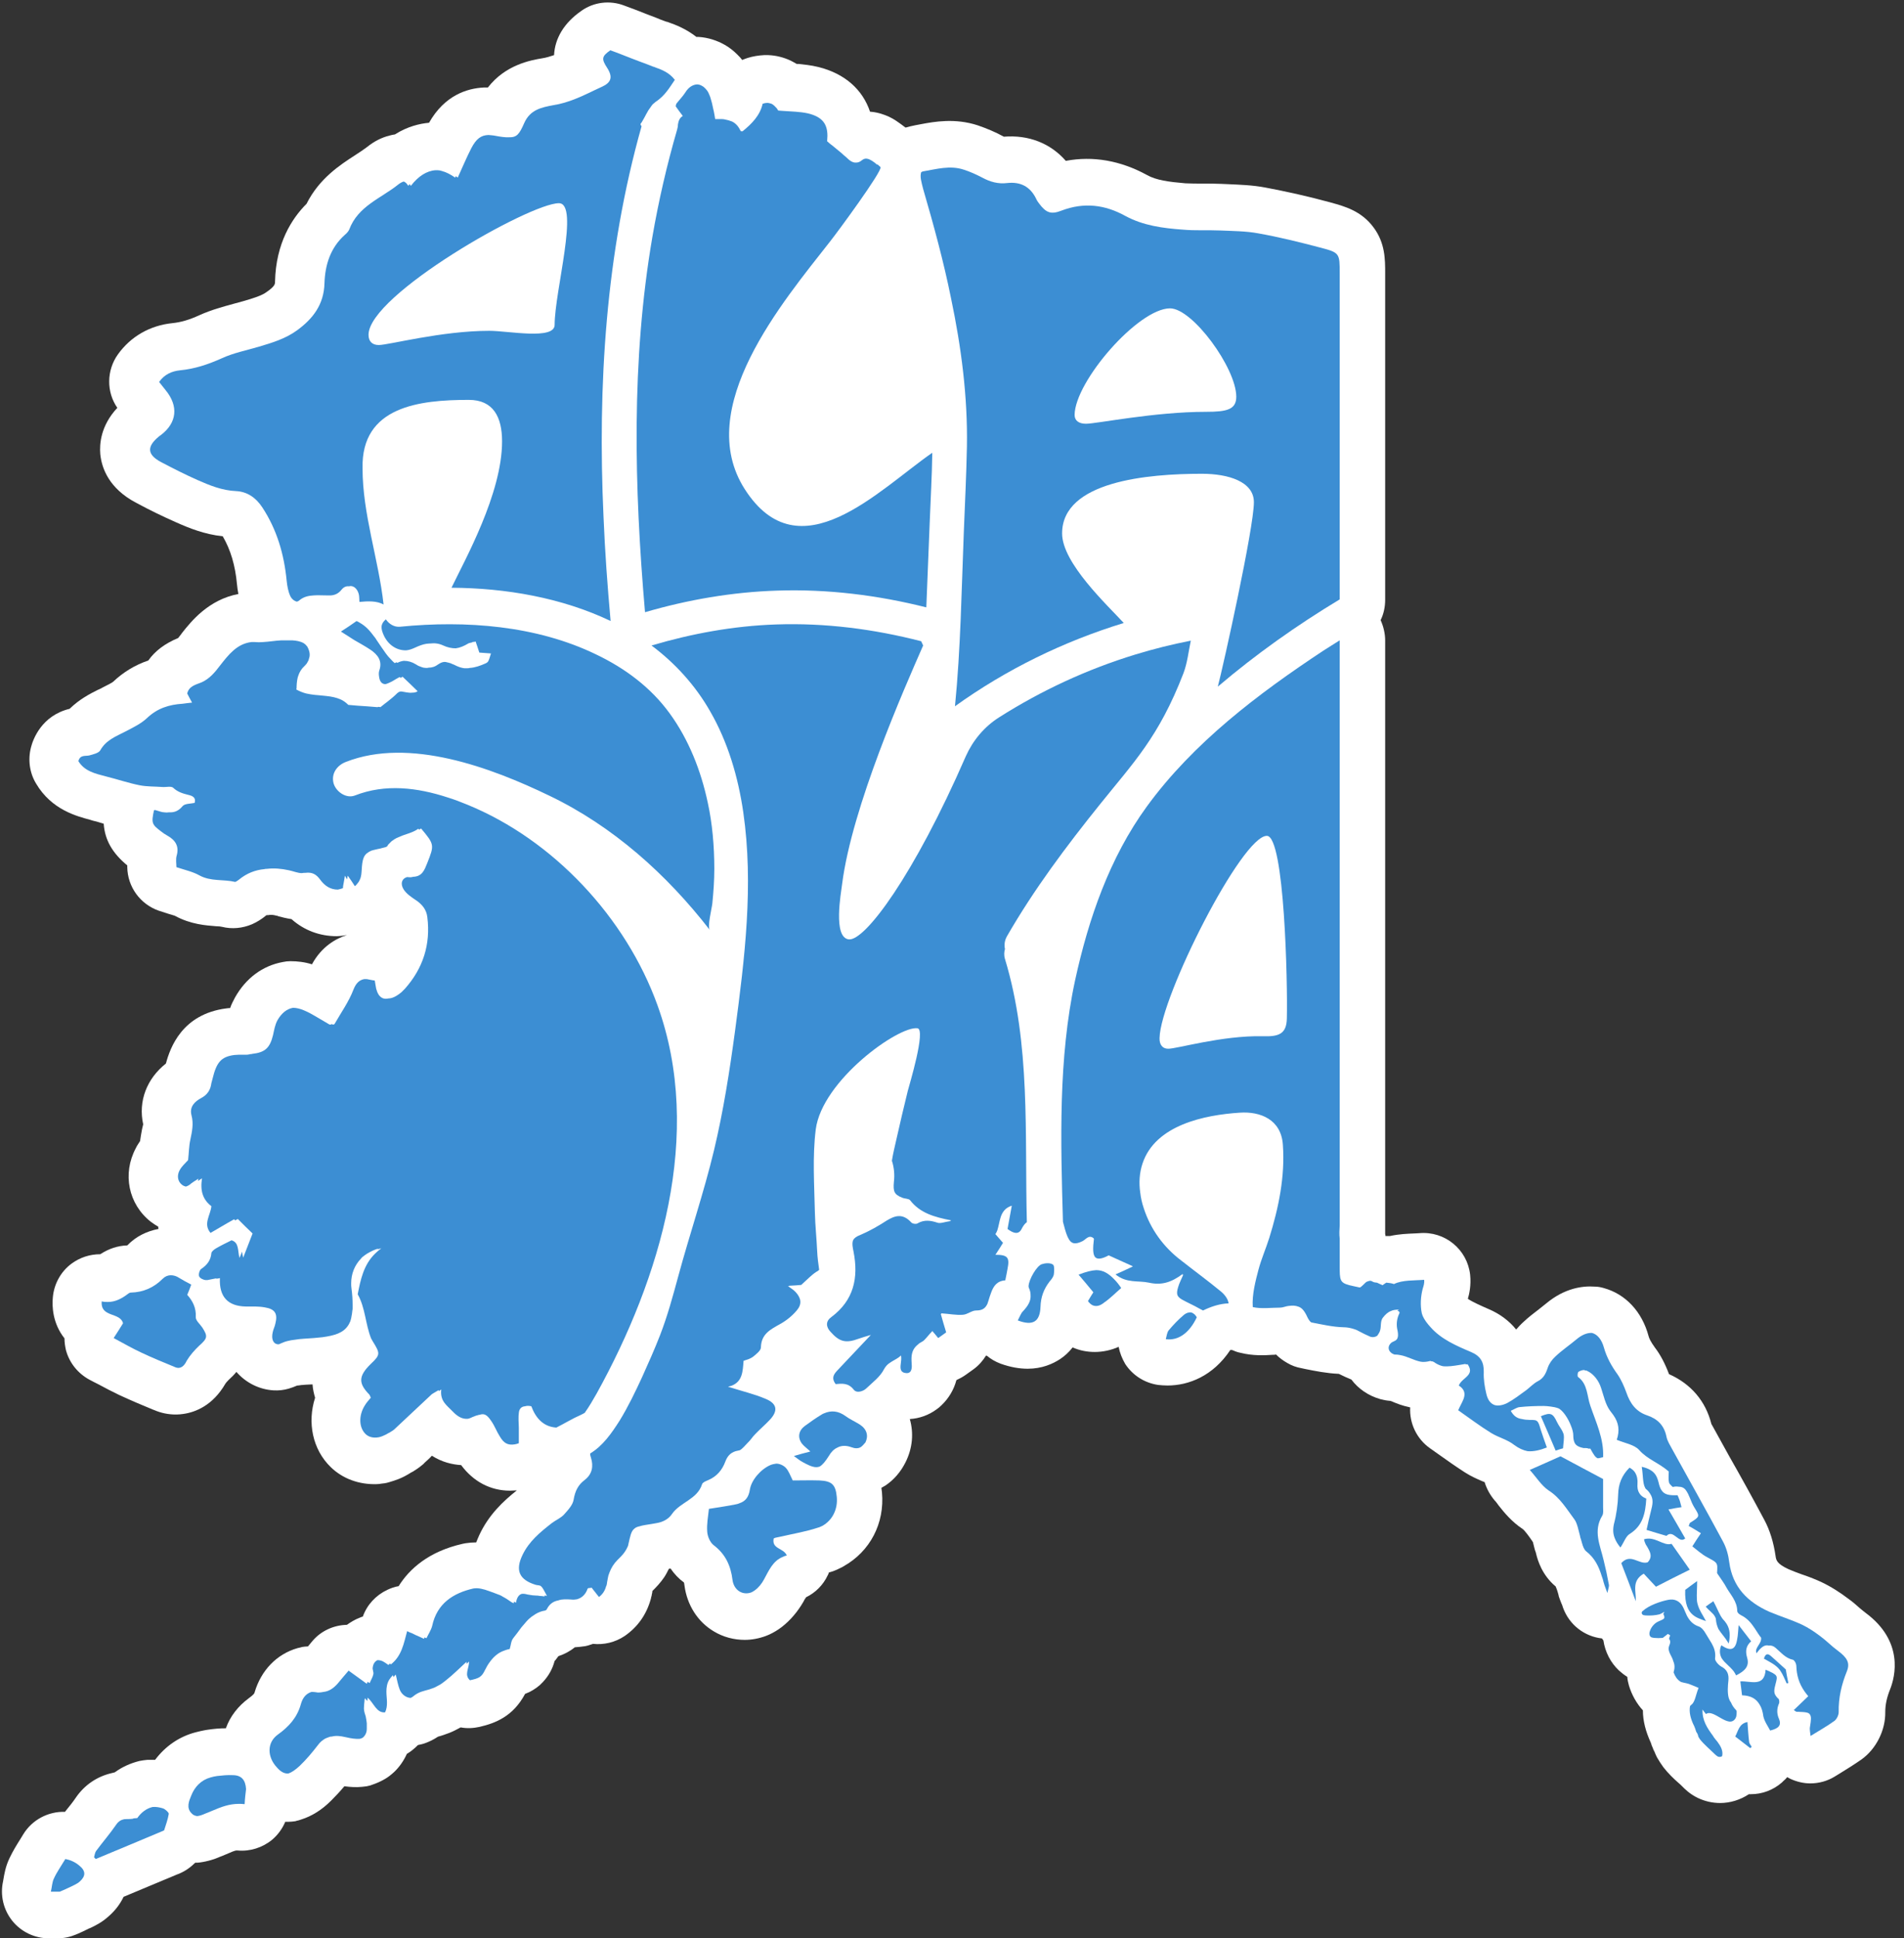
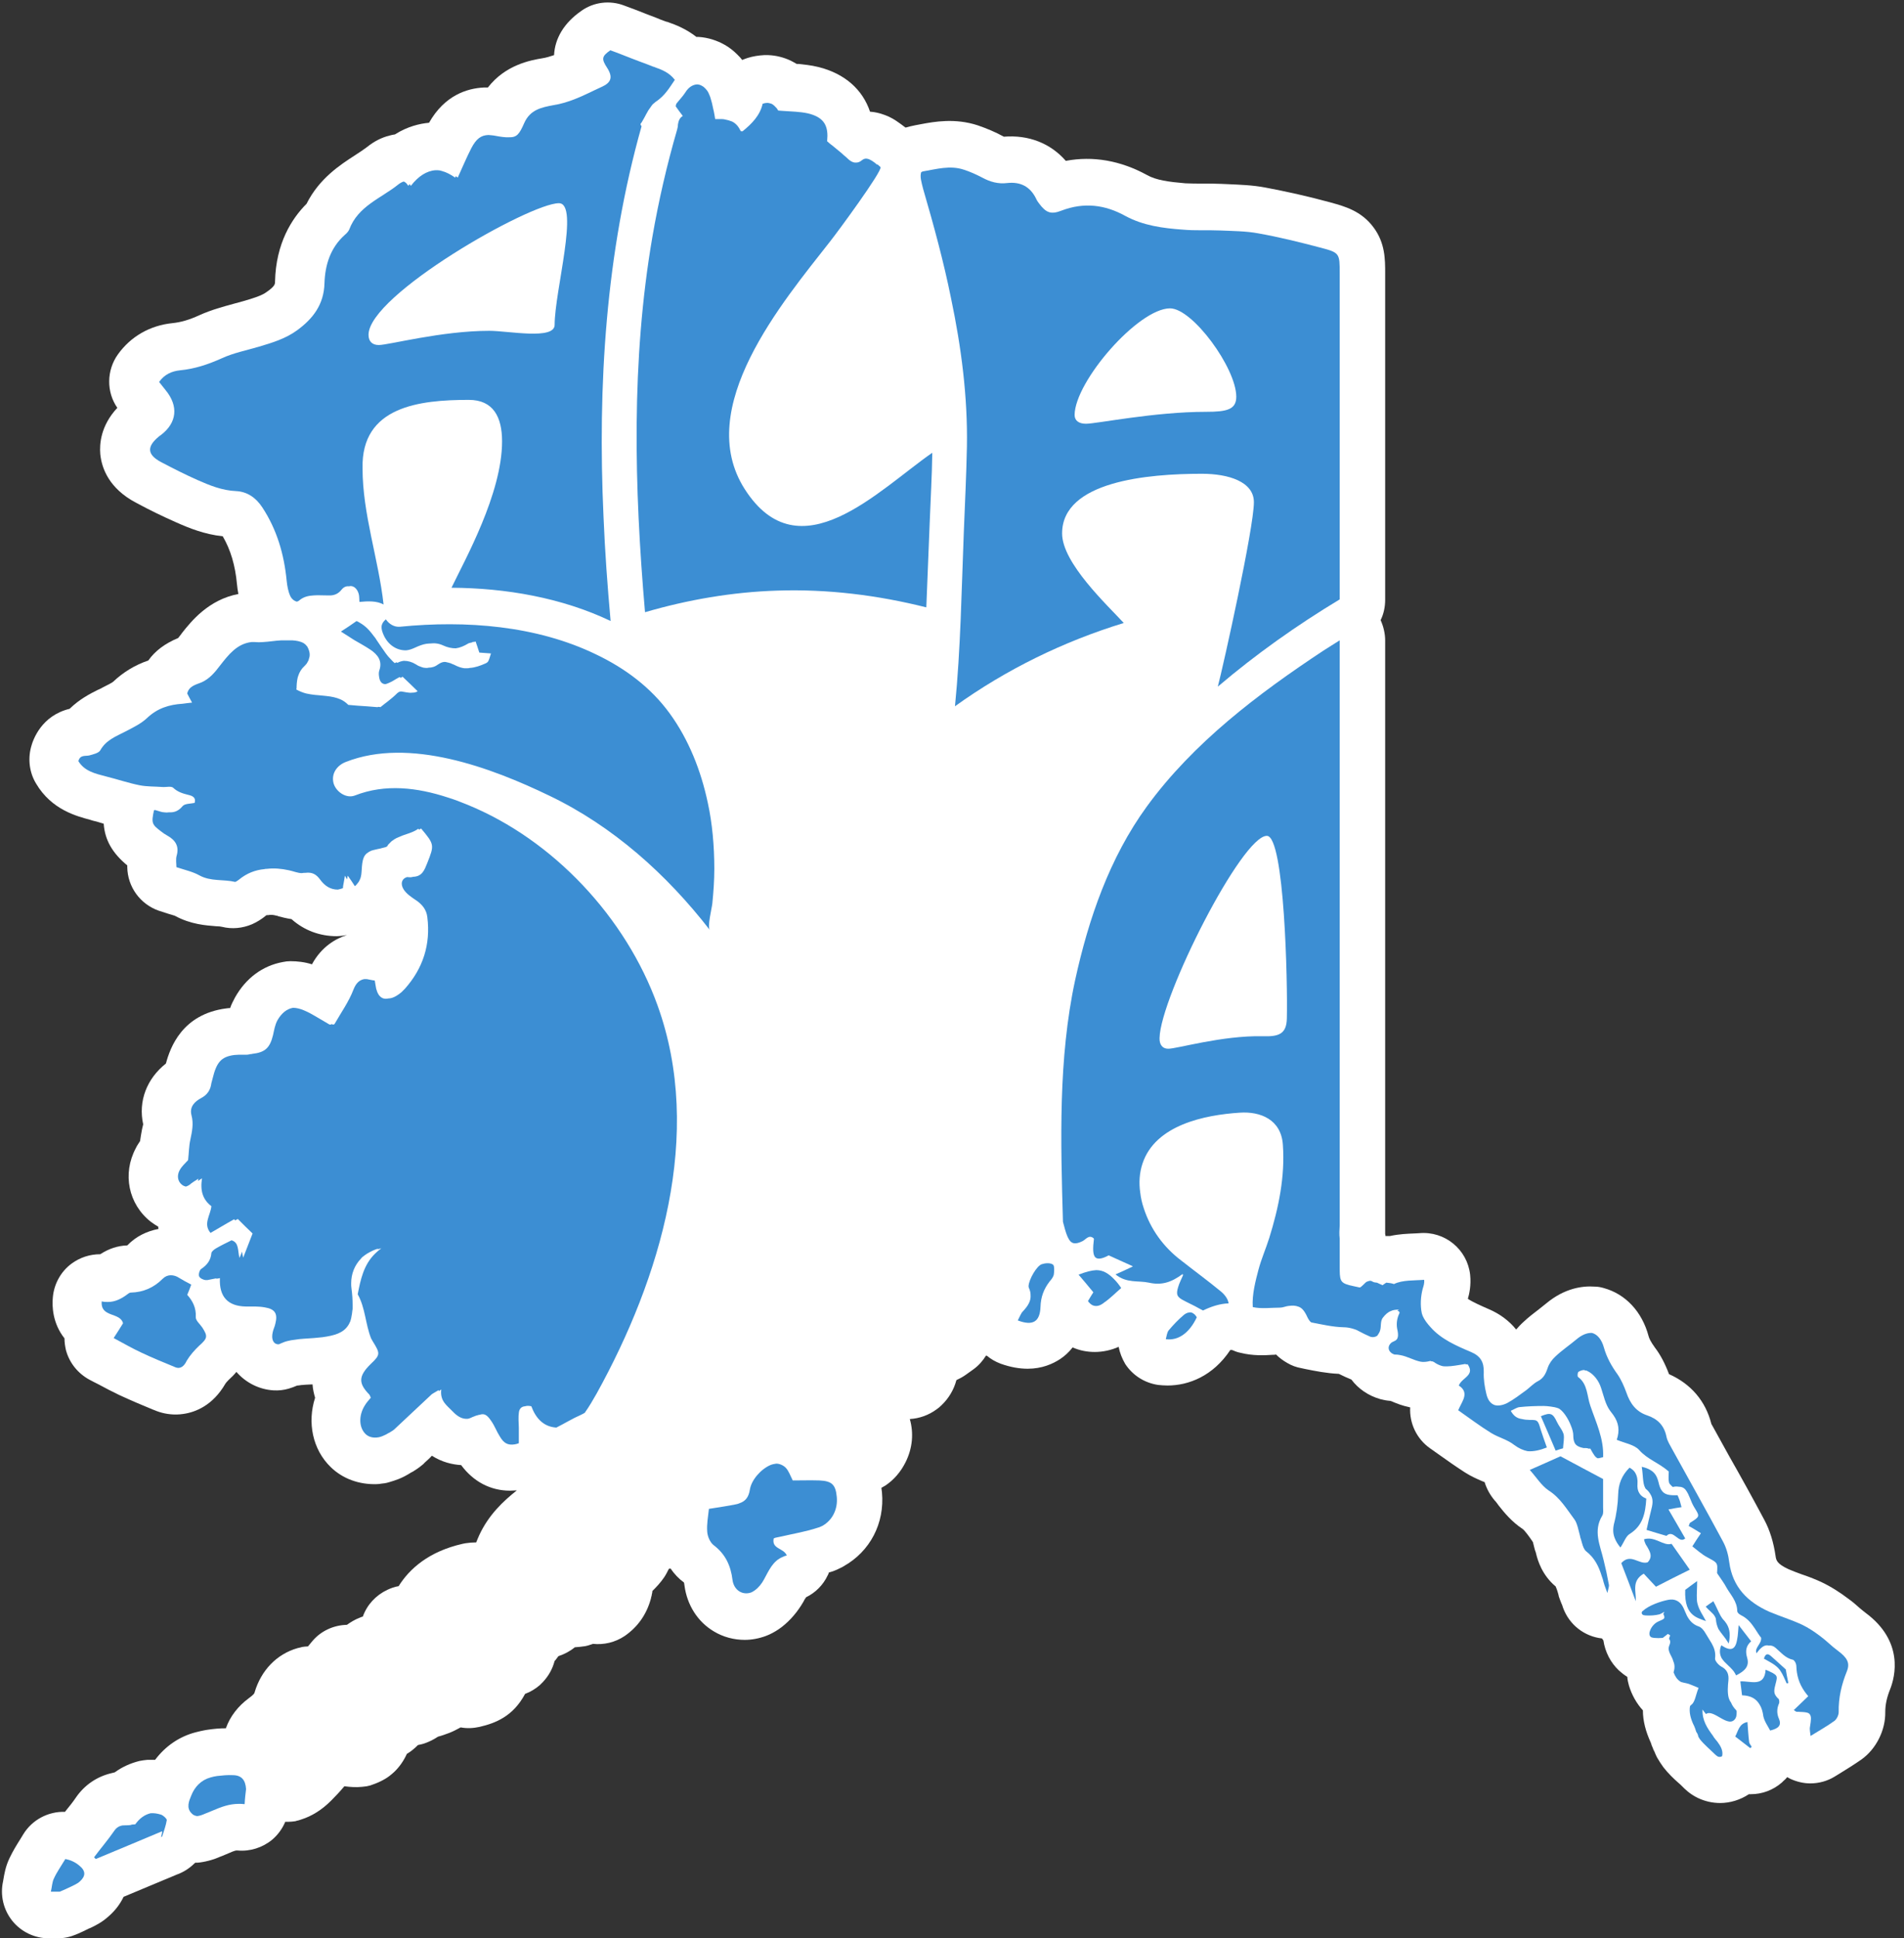
<svg xmlns="http://www.w3.org/2000/svg" height="682.0" preserveAspectRatio="xMidYMid meet" version="1.0" viewBox="124.2 39.2 670.1 682.0" width="670.1" zoomAndPan="magnify">
  <rect x="124.2" y="39.2" width="670.1" height="682.0" fill="#333333" stroke="none" />
  <g id="change1_1">
    <path d="M780.8,606.7C780.8,606.7,780.8,606.7,780.8,606.7c-0.5-0.4-1.3-1-2.1-1.7c-1.2-1.1-2.6-2.3-4.3-3.5 c-2.5-1.9-5.7-4-9.3-5.7c-2.4-1.1-4.8-2-6.9-2.7c-1.7-0.6-3.2-1.2-4.6-1.8c-4.1-1.9-4.3-3.2-4.5-4.6c-0.7-4.8-2-9.1-4-12.8 c-4-7.5-8.2-15.1-12.3-22.3c-1.9-3.5-3.9-7-5.8-10.5l-0.4-0.7c0-0.1-0.1-0.1-0.1-0.2c-2-8-7.2-14.1-14.9-17.5c-1.4-3.7-3-6.8-5-9.4 c-1.5-2.1-2-3.2-2.2-4c-2.3-8.6-8.1-14.8-15.8-16.9c-1-0.3-2.1-0.5-3.2-0.5c-4.2-0.3-10.5,0.5-17,5.9c-0.8,0.7-1.7,1.3-2.5,2 c-1.7,1.3-3.7,2.8-5.6,4.6c-0.9,0.8-1.7,1.7-2.5,2.6c-2.4-3-5.7-5.5-9.7-7.2c-2.5-1.1-5.5-2.4-7.3-3.6c0.5-1.7,1.2-4.8,0.8-8.5 c-1-8.9-8.9-15.4-17.9-14.6c-0.4,0-1.2,0.1-1.9,0.1c-2.2,0.1-5.2,0.2-8.4,0.9c-0.3,0-0.6,0-0.9,0c-0.2,0-0.5,0-0.7,0 c0-0.2,0-0.5-0.1-0.7c0-0.1,0-0.5,0-1.8c0-0.4,0-0.7,0-1.1V264.6c0-2.5-0.6-5-1.6-7.2c1.1-2.2,1.6-4.7,1.6-7.2l0-91.3 c0-7.8,0-15.6,0-23.4v-0.1c0-5,0-10.7-4.1-16.2c-4.3-5.8-10.2-7.4-14.9-8.7c-8-2.2-15.7-3.9-23.1-5.3c-4.7-0.9-9.2-1-13.2-1.2 c-0.8,0-1.5-0.1-2.3-0.1c-2.3-0.1-4.4-0.1-6.4-0.1c-2.3,0-4.4,0-6.3-0.1c-5.9-0.5-10.3-1.1-13.5-2.9c-9.3-5.1-19-6.8-28.6-5 c-5.4-6.2-13.1-9.2-21.8-8.5c-2.9-1.6-6-2.9-9.2-4c-8-2.6-15.2-1.3-20-0.4c-0.7,0.1-1.4,0.3-2.1,0.4c-1.1,0.2-2.2,0.5-3.3,0.8 c-0.5-0.4-1.1-0.8-1.6-1.2c-1.1-0.8-2.1-1.5-3.2-2.1c-0.9-0.5-1.8-0.9-2.7-1.2c-1.6-0.6-3.3-1-5-1.1c-2.6-7.8-8.9-13.4-18.1-15.7 c-2.8-0.7-5.4-0.9-7.1-1.1c-0.2,0-0.4,0-0.6,0c-0.7-0.4-1.4-0.8-2.2-1.2c-2.4-1.1-5-1.8-7.8-1.9c-0.5,0-1,0-1.5,0 c-1.9,0.1-3.9,0.4-5.8,1c-0.7,0.2-1.3,0.5-1.9,0.7c-0.5-0.7-1.1-1.3-1.7-1.9c-1.3-1.3-2.8-2.5-4.4-3.4c-2.8-1.6-6-2.6-9.2-2.8 c-0.3,0-0.5,0-0.8,0c-3.7-2.9-7.4-4.3-9.7-5.1l-0.5-0.2c0,0-0.1,0-0.1,0l-0.4-0.1c-1.2-0.4-2.4-0.9-3.6-1.4 c-2.2-0.8-4.4-1.7-6.7-2.6l-4.3-1.6c-5.1-2-10.9-1.3-15.3,1.9c-6,4.2-9.2,9.6-9.5,15.5c-1.5,0.5-2.8,0.9-4.1,1.1 c-4.2,0.7-13,2.3-19.2,10.3c-0.1,0-0.1,0-0.2,0c-0.5,0-0.9,0-1.3,0c-5.8,0.3-13.7,2.7-19.2,12.4c-3.3,0.3-7.6,1.3-12,4.1 c-0.6,0.1-1.3,0.2-1.9,0.4c-2.8,0.7-5.4,2-8,4.1c-1.1,0.8-2.5,1.8-4.1,2.8c-5.1,3.3-12.6,8.1-17.1,17.1 c-5.2,5.2-10.8,13.9-11.1,27.4c0,0.8,0,1.6-2.9,3.6c-1.7,1.3-4.6,2.2-8.4,3.3c-1.1,0.3-2.2,0.6-3.3,0.9c-3.6,1-7.8,2.1-12,4 c-3.7,1.7-6.6,2.5-9.5,2.8c-7.9,0.8-14.7,4.7-19.2,11c-4,5.6-4.1,13.2-0.2,18.8c-5.9,6.3-6.3,12.8-6,16.3c0.5,5,3.1,12.1,12.6,17.1 c5,2.7,9.6,4.9,13.9,6.8c4.9,2.2,10.2,4.3,16.6,5c2.8,4.8,4.4,10.3,5,16.8c0.1,1.2,0.3,2.4,0.5,3.5c-10.5,2-16.6,9.6-19.9,13.8 l-0.2,0.3c-0.3,0.4-0.8,1-1.1,1.4c-4.6,1.9-8.1,4.5-10.5,7.9c-4.7,1.6-8.8,4.1-12.4,7.5c-0.5,0.4-1.9,1.1-2.9,1.6 c-0.4,0.2-0.8,0.4-1.3,0.7c-0.4,0.2-0.8,0.4-1.3,0.6c-2.6,1.3-6.3,3.2-9.8,6.6c-9.9,2.4-12.9,10.8-13.6,13.6 c-1.1,4.3-0.5,8.9,1.8,12.7c5.5,9.3,14.4,11.5,19.2,12.8l0.6,0.2c1.3,0.3,2.6,0.7,3.9,1.1c0,0,0.1,0,0.1,0 c0.4,5.8,3.1,10.4,8.3,14.7c0,0.1,0,0.2,0,0.3l0,0.3c0.1,6.9,4.5,13,11,15.3c1.3,0.4,2.4,0.8,3.4,1.1c0.8,0.2,1.9,0.6,2.3,0.7 c5.7,3.1,11,3.4,14.6,3.7c0.7,0,1.7,0.1,2,0.2c3.6,0.9,7.3,0.5,10.6-0.9c1.8-0.8,3.4-1.8,5.1-3.2l0.1,0c0.4,0,0.7,0,1.1-0.1 c0.2,0,0.9-0.1,2.4,0.3c0.2,0,0.4,0.1,0.6,0.2c1.1,0.3,2.7,0.7,4.6,1c4.5,4,10,6,15.9,6c0.8,0,1.5-0.1,2.3-0.2 c0.4-0.1,0.8-0.1,1.3-0.2c-3.8,1.2-8.9,4-12.3,10.3c-2.5-0.8-5.1-1.1-7.6-1.1c-0.9,0-1.8,0.1-2.7,0.3c-7.1,1.3-13,5.7-16.8,12.5 c-0.7,1.3-1.3,2.5-1.7,3.7c-0.1,0-0.2,0-0.4,0c-0.3,0-0.6,0.1-0.9,0.1c-15.6,2-19.8,13.8-21.3,19.4c-6.7,5.3-9.8,13.2-8,21.4 c-0.1,0.5-0.3,1.3-0.4,1.7c-0.3,1.5-0.5,2.9-0.7,4.2c-0.5,0.8-1.1,1.6-1.5,2.5c-4.8,9-2.6,19.7,5.3,25.9c0.8,0.6,1.7,1.2,2.6,1.7 c0,0.3,0,0.5,0.1,0.8c-4.2,0.8-8,2.7-10.9,5.7c0,0,0,0-0.1,0.1c-3.4,0.1-6.6,1.2-9.5,3.1c-3.6,0-7.1,1.1-10.1,3.3 c-3.8,2.8-6.2,7.2-6.6,11.9c-0.3,3.1-0.1,9.1,4.1,14.4c0,1.4,0.2,2.7,0.5,4.1c1.2,4.5,4.2,8.2,8.2,10.4c1.2,0.6,2.2,1.2,3.3,1.7 c2.4,1.3,4.7,2.5,7.2,3.7c4.1,1.9,8.1,3.6,12,5.2l0.3,0.1c2.5,1.1,5.1,1.6,7.7,1.6c0.1,0,0.1,0,0.2,0c0.8,0,1.6-0.1,2.4-0.2 c4.3-0.6,10.4-3,14.8-10.6c0.1-0.2,0.5-0.7,1.2-1.4c1-0.9,1.9-1.8,2.7-2.8c3.3,3.8,8,6.2,13.1,6.5c1.8,0.1,3.6-0.1,5.3-0.6 c1-0.3,2.1-0.7,3-1.1c0,0,0.1,0,0.2,0c0.3,0,0.6-0.1,0.8-0.1c0.4-0.1,1.3-0.1,2.2-0.2c0.7,0,1.4-0.1,2.2-0.1 c0.1,1.7,0.5,3.3,0.9,4.7c-2.8,8.7-0.9,18.2,5.5,24.4c4.2,4.1,10,6.2,16.2,6c0.6,0,1.2-0.1,1.8-0.2l0.9-0.1c0.6-0.1,1.1-0.2,1.7-0.4 c1.1-0.3,2.2-0.7,3.3-1.1c1.5-0.6,3-1.4,4.4-2.3l0.6-0.3c0.8-0.5,2.1-1.3,3.5-2.5c0.2-0.2,0.5-0.4,0.6-0.6c0.9-0.8,1.8-1.6,2.6-2.5 c3.6,2.3,7.2,3.1,10.3,3.3c4.3,5.8,10.3,9,17.2,9c0.8,0,1.6-0.1,2.4-0.1c-4.8,3.8-9.9,8.6-13.2,15.7c-0.4,0.9-0.8,1.8-1.1,2.6 c-1.2,0-2.5,0.1-3.8,0.3c-0.3,0.1-0.7,0.1-1,0.2c-11.9,2.7-18.7,8.8-22.5,14.9c-1.4,0.2-2.7,0.7-4,1.3c-4,1.9-7.1,5.2-8.6,9.4 c-0.4,0.1-0.7,0.2-1.1,0.4c-1.6,0.6-3.1,1.5-4.5,2.5c-4.6,0.1-9.2,2.1-12.3,5.9l-1,1.2c-0.1,0.2-0.3,0.3-0.4,0.5c0,0-0.1,0-0.1,0 c-0.7,0-1.3,0.1-2,0.2c-0.1,0-0.2,0-0.3,0.1c-0.4,0.1-0.8,0.2-1.3,0.3c-7.3,2.1-12.8,7.8-15.1,15.6c0,0.2-0.2,0.7-2,2 c-3.8,2.8-6.6,6.4-8.1,10.6c-2.1,0-4.3,0.2-6.3,0.5c-0.2,0-0.4,0.1-0.7,0.1c-1.2,0.2-2.4,0.5-3.6,0.8c-5.8,1.5-10.7,4.9-14.3,9.7 c-0.9,0-1.8,0-2.7,0c-0.9,0.1-1.9,0.2-2.8,0.4c-3.2,0.8-6.1,2.1-8.7,4c-0.4,0.1-0.8,0.2-1.2,0.3c-5.1,1.2-9.5,4.2-12.5,8.6 c-1,1.5-2.3,3.1-3.6,4.7c-0.1,0.1-0.1,0.2-0.2,0.3c-5.9-0.2-11.6,2.8-14.7,7.9c-0.4,0.6-0.7,1.2-1.1,1.8c-1.2,1.9-2.5,4-3.7,6.5 c-1.5,3.1-1.9,5.9-2.2,7.6c0,0.2-0.1,0.4-0.1,0.6c-1.1,4.9,0.1,10,3.2,13.9c3.1,3.9,7.9,6.2,12.9,6.2h3.1c2.3,0,4.5-0.5,6.6-1.4 l0.7-0.3c1.1-0.5,2.3-1,3.6-1.7l0.5-0.2c1.5-0.7,4.1-1.9,6.6-4.2c2.5-2.2,4.1-4.5,5.2-6.8c6.3-2.6,12.6-5.3,18.9-7.9 c0.1,0,0.2-0.1,0.2-0.1l0.1,0c0.7-0.3,1.4-0.6,2.1-1c1.4-0.8,2.7-1.8,3.9-3c0.6,0,1.1,0,1.7-0.1c2.9-0.4,5.2-1.2,6.6-1.8l0.2-0.1 c0.6-0.2,1.3-0.5,2-0.8l1.2-0.5c0.6-0.3,2.1-0.9,2.7-1c0.2,0,0.4,0,0.5,0c4.4,0.4,8.8-1,12.2-3.8c2-1.7,3.6-3.9,4.6-6.3 c0.2,0,0.4,0,0.5,0c0.3,0,0.5,0,0.7,0c0.8,0,1.5-0.1,2.3-0.2c0.1,0,0.2,0,0.3-0.1c0.6-0.1,1.2-0.3,1.8-0.5c3.8-1.2,7.3-3.4,10.6-6.7 c1.5-1.5,3.1-3.2,4.6-5c2.2,0.3,4.3,0.4,6.2,0.2c0.6-0.1,1.2-0.1,1.7-0.2c0.1,0,0.3-0.1,0.4-0.1c0.5-0.1,1-0.2,1.4-0.4 c1.5-0.5,2.9-1.1,4.3-1.9c1.3-0.7,2.4-1.6,3.5-2.6c1.9-1.8,3.4-4,4.5-6.4c1.4-0.8,2.7-1.9,3.9-3.1c1-0.2,1.9-0.4,2.9-0.8 c1.3-0.5,2.5-1.1,3.6-1.8c0.2-0.1,0.4-0.3,0.7-0.4c0.9-0.2,2.3-0.7,3.9-1.3c1.3-0.5,2.6-1.2,3.9-1.9c0,0,0,0,0.1,0 c2.1,0.4,4.4,0.3,6.6-0.2c5.6-1.3,11.8-3.7,16-11.6c1.9-0.7,3.7-1.8,5.2-3.1c0.1-0.1,0.2-0.2,0.3-0.3c2.1-2,3.7-4.4,4.6-7.2 c0.1-0.3,0.2-0.7,0.3-1c0.1-0.1,0.2-0.2,0.3-0.3c0.3-0.4,0.6-0.8,0.9-1.2c0.1-0.1,0.1-0.2,0.2-0.2c0,0,0,0,0,0 c2.1-0.7,4-1.7,5.7-3.1c1.3-0.1,2.5-0.2,3.7-0.4c0.6-0.1,1.2-0.3,1.8-0.5c0.3-0.1,0.6-0.2,0.9-0.3c3.8,0.4,7.8-0.5,11.2-2.8 c4.6-3.2,7.7-7.6,9.2-13.2c0-0.2,0.1-0.4,0.1-0.5c0.1-0.3,0.2-0.6,0.2-0.9c0.1-0.4,0.2-0.7,0.2-1.1l0-0.1c0.7-0.7,1.4-1.4,2.1-2.2 c0.8-0.9,1.5-1.8,2.1-2.7c0.6-0.9,1.1-1.9,1.6-2.9c0.2,0,0.4-0.1,0.6-0.1c1.3,1.9,2.9,3.6,4.7,4.9c0.1,0.2,0.1,0.5,0.2,1.1 c0.9,6.8,4.6,12.7,10.3,16.1c3.3,2,7.1,3,10.9,3c2.5,0,5.1-0.5,7.5-1.4c0.4-0.2,0.8-0.3,1.2-0.5c1.5-0.7,3-1.6,4.3-2.6 c3.1-2.4,5.7-5.5,7.7-9c0.2-0.4,0.4-0.8,0.7-1.2c0.1-0.1,0.1-0.2,0.2-0.3c3.3-1.6,6-4.3,7.6-7.7c0.2-0.3,0.3-0.6,0.4-1 c0.3-0.1,0.6-0.2,1-0.3c1.3-0.4,2.5-1,3.7-1.6c0.2-0.1,0.3-0.2,0.5-0.3c9.3-5.2,14.5-15.1,13.5-26c-0.1-0.5-0.1-1-0.2-1.6 c0,0,0,0,0,0c0.5-0.3,0.9-0.5,1.4-0.8c3-2,5.4-4.8,7.1-8.2c2.5-5,2.9-10.3,1.5-15.2c3.4-0.2,6.7-1.4,9.4-3.4 c0.6-0.4,1.2-0.9,1.8-1.5c2.5-2.4,4.3-5.4,5.2-8.8c1.1-0.5,2.2-1.1,3.2-1.8l2.8-2c1.8-1.3,3.3-3,4.4-4.8c0.1,0,0.2,0,0.3,0 c1.4,1.2,3,2.1,4.8,2.8c3.6,1.3,6.8,1.8,9.6,1.8c5,0,8.8-1.7,11.4-3.4c1.5-1,3-2.3,4.4-4.1c2.5,1.1,5.1,1.6,7.8,1.6 c2.8,0,5.7-0.6,8.4-1.8c0.4,2.1,1.2,4.1,2.3,6c2.6,4,6.8,6.7,11.6,7.4c1.1,0.1,2.1,0.2,3.3,0.2c7.4,0,16-3.3,22.1-12.5 c0.2,0,0.4,0,0.6,0c0.9,0.4,1.9,0.8,3,1c4.4,1.1,8.4,0.9,11.3,0.7c0.4,0,0.9,0,1.2-0.1c1.1,1.1,2.4,2.1,4,3c1.5,0.9,3.2,1.5,4.9,1.8 l1.4,0.3c3.5,0.7,7.4,1.5,11.8,1.7c1.4,0.7,2.9,1.4,4.4,2c2.5,3.3,6,5.7,10.2,6.9c1.1,0.3,2.2,0.5,3.4,0.6c0,0,0.1,0,0.1,0 c0.2,0.1,0.5,0.2,0.8,0.3c1.4,0.6,3.4,1.4,5.8,1.9c0.1,0,0.3,0.1,0.4,0.1c-0.3,5.6,2.3,11.1,7,14.4c1.1,0.8,2.3,1.6,3.4,2.4 c2.8,2,5.8,4.1,8.9,6.1c2.2,1.4,4.3,2.3,5.9,3c0.3,0.1,0.7,0.3,1,0.4c0.7,2.3,1.9,4.5,3.5,6.4c0.5,0.5,1,1.2,1.5,1.9 c1.9,2.4,4.5,5.6,8.4,8.2c0.7,0.5,2.1,2.4,3.2,4c0.1,0.2,0.3,0.4,0.4,0.6c0.2,0.7,0.3,1.3,0.5,2c0.1,0.5,0.3,1.1,0.5,1.6l0.2,0.8 c0.5,2,2,7.2,6.8,11.2c0.1,0.2,0.2,0.5,0.4,1c0.2,0.5,0.3,1,0.5,1.6c0.1,0.3,0.1,0.5,0.2,0.8c0,0,0,0.1,0,0.1 c0.3,0.9,0.6,1.6,0.9,2.4c0.2,0.4,0.4,0.9,0.6,1.6c2.2,6,7.5,10.1,13.7,10.8c0.2,0.2,0.3,0.5,0.5,0.7c0.6,4,2.5,7.8,5.5,10.6 c0.9,0.8,1.9,1.6,2.9,2.2c0.1,1.1,0.3,2.1,0.6,3.1c1,3.3,2.7,6.3,4.9,8.7c0,3.7,1,7.5,2.8,11.4c0.1,0.2,0.1,0.4,0.2,0.6 c0.1,0.3,0.2,0.7,0.4,1c0.2,0.6,0.4,1.1,0.7,1.6c0.3,0.7,0.5,1.3,0.9,2c0.7,1.2,1.4,2.3,2.2,3.4c1.8,2.3,3.7,4.1,5.3,5.5 c0.5,0.4,0.9,0.8,1.4,1.3c0.7,0.7,2.5,2.6,5.4,4c2.5,1.2,5.2,1.8,7.9,1.8c3.5,0,7.1-1.1,10.1-3.1c0.2,0,0.4,0,0.7,0 c3.9,0,7.8-1.4,10.9-4.1l0.5-0.5c0.5-0.4,1-0.9,1.4-1.4c0.4,0.2,0.7,0.4,1.1,0.6c2.2,1,4.6,1.6,7,1.6c3,0,6-0.8,8.6-2.4l1.8-1.1 c2.6-1.6,5-3.1,7.6-4.9c5.2-3.7,8.5-10.3,8.4-16.7c0-2.5,0.5-5,1.7-8C791.2,629.1,794.3,616.7,780.8,606.7z" fill="#FFF" />
  </g>
  <g fill="#3C8ED3" id="change2_1">
    <path d="M449.1,105.7C449.1,105.7,449.1,105.7,449.1,105.7c3.7,12.7,7.2,25.5,9.8,38.4c3.6,17.1,5.9,34.7,5.6,52.2 c-0.2,10.1-0.7,20.2-1.1,30.3c-0.8,20.3-1.1,40.9-3.1,61.1c18.1-13,38.2-22.8,59.4-29.3c-5.8-6.3-21.7-21.1-21.7-31.5 c0-18.4,30.2-21,49.2-21c9.4,0,18.3,2.8,18.3,10c0,9.1-10.8,57.7-12.7,64.9c13.4-11.4,27.8-21.6,42.9-30.7c0-27,0-53.9,0-80.9 c0-11.3,0-22.6,0-33.8c0-7.1,0-7.3-6.9-9.1c-7.2-1.9-14.5-3.7-21.8-5c-4.3-0.8-8.8-0.8-13.2-1c-4.4-0.2-8.9,0.1-13.3-0.3 c-7-0.5-13.9-1.4-20.2-4.8c-7.2-4-14.6-4.9-22.5-1.9c-3.8,1.5-5.5,0.7-7.9-2.5c-0.4-0.5-0.8-1.1-1.1-1.8c-2.1-4.2-5.5-5.9-10.1-5.4 c-3.2,0.4-6-0.4-8.8-1.9c-2.1-1.1-4.3-2.1-6.5-2.8c-4.8-1.6-9.6-0.2-14.3,0.6c-0.2,0-0.5,0.2-0.7,0.3 C447.9,101.4,448.5,103.3,449.1,105.7z M536,147.7c7.9,0,23.3,21,23.3,31.1c0,4.5-3.3,5.3-10.6,5.3c-18.3,0-38.5,4.2-42.3,4.2 c-2.5,0-4-1.1-4-3.1C502.5,173.4,524.8,147.7,536,147.7z" />
    <path d="M289.2,179.9c8.6,0,11.7,6,11.7,14.6c0,18.4-13.1,41.7-17.8,51.5c19.1,0.1,38.8,3.5,56,11.7 c-1.1-12.2-2-24.5-2.5-36.8c-2.1-46.1,0.8-92.7,13.4-137.3c0,0-0.1-0.1-0.1-0.1c0,0,0,0,0,0c0,0-0.1-0.1-0.1-0.1c0,0,0,0,0-0.1 c0,0-0.1-0.1-0.1-0.1c0,0,0,0,0-0.1c0-0.1-0.1-0.2-0.1-0.2c0.1-0.2,0.2-0.4,0.4-0.6c0.5-0.8,0.9-1.6,1.3-2.3 c0.2-0.4,0.4-0.8,0.6-1.1c0.3-0.6,0.6-1.1,1-1.6c0.2-0.3,0.5-0.7,0.7-1c0.2-0.3,0.5-0.6,0.8-0.8c0.3-0.3,0.6-0.5,0.9-0.7 c3-2.1,4.5-4.7,6.4-7.5c-1.9-2.5-4.4-3.5-6.9-4.4c-0.2-0.1-0.3-0.1-0.5-0.2c0,0-0.1,0-0.1,0c-0.2-0.1-0.4-0.1-0.5-0.2 c-1.2-0.5-2.4-0.9-3.7-1.4c-2.5-0.9-4.9-1.9-7.5-2.9c-1.1-0.4-2.3-0.9-3.5-1.3c-3,2.1-3.2,3-1.1,6.2c2.1,3.3,1.4,5.2-2,6.7 c-3.1,1.4-6.1,3-9.2,4.2c-2.5,1-5.1,1.8-7.7,2.2c-4.3,0.8-8.2,1.6-10.3,6.3c-1.7,3.9-2.6,5.1-5.4,5c-0.3,0-0.6,0-1,0 c-0.4,0-0.8-0.1-1.2-0.1c-0.7-0.1-1.5-0.2-2.5-0.4c-0.9-0.2-1.7-0.2-2.5-0.3c-2.7,0.1-4.3,1.4-6,4.6c-1.7,3.3-3.1,6.7-4.8,10.4 c-0.2-0.2-0.4-0.3-0.7-0.5c-0.1,0.2-0.1,0.3-0.2,0.5c-1.6-1.1-3.1-1.9-4.6-2.3c-0.6-0.2-1.1-0.3-1.6-0.3c-0.2,0-0.5,0-0.7,0 c-3.1,0.2-6.1,2.1-8.7,5.5c-0.1-0.2-0.3-0.4-0.4-0.6c-0.2,0.2-0.4,0.4-0.5,0.6c-0.2-0.3-0.4-0.6-0.6-0.8c-0.2-0.3-0.5-0.4-0.7-0.6 c-0.1,0-0.2-0.1-0.3-0.1c0,0-0.1,0-0.1,0c-0.6,0.2-1.3,0.6-1.8,1c-6.1,4.9-14.2,7.6-17.3,15.9c-0.3,0.7-1,1.4-1.6,1.9 c-5,4.5-6.9,10.5-7.1,17c-0.2,7.4-4,12.4-9.6,16.5c-4.1,3-8.8,4.4-13.5,5.8c-4.4,1.3-9,2.2-13.1,4.1c-4.7,2.1-9.4,3.7-14.6,4.2 c-2.9,0.3-5.5,1.4-7.4,4.1c0.9,1.1,1.6,2,2.3,2.9c4.6,5.6,4,11.5-1.7,15.8c-0.3,0.2-0.6,0.4-0.8,0.6c-4.2,3.5-4,6.3,0.9,8.9 c4.2,2.2,8.5,4.4,12.8,6.3c4.3,1.9,8.7,3.7,13.6,3.9c3.8,0.2,6.9,2.2,9.2,5.7c5.2,7.9,7.7,16.6,8.6,25.9c0.2,1.8,0.5,3.7,1.3,5.4 c0.5,1,1.4,1.7,2.3,1.9c0.3-0.1,0.6-0.2,0.9-0.5c1.6-1.3,3.3-1.6,5.1-1.7c1.4-0.1,2.8,0,4.3,0c0.6,0,1.1,0,1.7,0 c1.3-0.1,2.6-0.6,3.7-2c0.8-1,1.7-1.3,2.6-1.2c1.4-0.4,2.8,0.6,3.4,2.5c0.3,0.9,0.2,1.9,0.3,3c3.1-0.3,6.1-0.4,8.5,0.9 c-1.8-16.1-7.4-31.8-7.4-47.9C251.3,182.2,271.8,179.9,289.2,179.9z M253.9,157c0-14,56.7-46.3,67-46.3c7.3,0-1.5,31-1.5,42.8 c0,5.4-16.3,2.1-23,2.1c-16.8,0-35.4,5-38.9,5C255.2,160.6,253.9,159.3,253.9,157z" />
    <path d="M369.5,68.9c0.6,0,1.3,0.2,1.9,0.6c0.4,0.2,0.7,0.5,1.1,0.9c0.2,0.2,0.3,0.4,0.5,0.6 c0.1,0.1,0.2,0.2,0.2,0.3c0.2,0.2,0.3,0.5,0.4,0.7c0.1,0.2,0.2,0.4,0.3,0.7c0.3,0.6,0.4,1.2,0.6,1.8c0.1,0.4,0.2,0.7,0.3,1.1 c0.2,0.8,0.3,1.5,0.5,2.3c0,0.1,0.1,0.2,0.1,0.4c0.2,0.8,0.3,1.7,0.5,2.8c0.4,0,0.7,0,1,0c0.2,0,0.5,0,0.7,0c0.2,0,0.5,0,0.7,0 c0.5,0,0.9,0.1,1.3,0.2c0.6,0.1,1.3,0.3,1.8,0.5c0.1,0,0.2,0.1,0.3,0.1c0.2,0.1,0.4,0.2,0.6,0.3c0.8,0.5,1.5,1.2,2.1,2.2 c0.1,0.2,0.2,0.5,0.4,0.7c0.1,0.1,0.1,0.3,0.2,0.4c0.1-0.1,0.2-0.2,0.3-0.3c0,0.1,0.1,0.2,0.1,0.3c3.6-2.9,6.3-5.8,7.2-9.8 c0.6-0.2,1.1-0.3,1.6-0.3c0.6,0,1.1,0.2,1.5,0.3c0.4,0.2,0.7,0.4,1,0.7c0.1,0.1,0.3,0.3,0.4,0.4c0.1,0.1,0.2,0.3,0.4,0.4 c0.1,0.1,0.1,0.2,0.2,0.3c0.1,0.1,0.1,0.2,0.2,0.3c0.1,0.1,0.1,0.2,0.2,0.3c0.5,0,1,0.1,1.4,0.1c1.6,0.1,3.2,0.2,4.7,0.3 c1.5,0.1,3,0.3,4.4,0.6c4.9,1.2,6.8,3.6,6.8,7.9c0,0.6-0.1,1.3-0.1,1.9c0.6,0.5,1.1,1,1.7,1.4c0.6,0.5,1.1,0.9,1.7,1.4 c0.6,0.5,1.1,0.9,1.7,1.4c0.5,0.5,1.1,1,1.6,1.4c1.1,1.1,2.2,2,3.5,1.9c0.6,0,1.3-0.2,2-0.8c0.5-0.4,1-0.6,1.5-0.6 c0.3,0,0.7,0.1,1,0.2c0.2,0.1,0.4,0.2,0.6,0.3c0.4,0.2,0.7,0.4,1.1,0.7c0.1,0.1,0.2,0.1,0.3,0.2c0.2,0.2,0.5,0.4,0.7,0.6 c0.1,0.1,0.2,0.1,0.4,0.1c0.3,0.3,0.7,0.6,1,0.9c0.5,1.6-15.1,22.8-17.8,26.2c-16.5,21.1-48.3,58.5-30,87.1 c19.2,30,47.1,0.3,66-12.8c-0.1,8.1-0.6,16.3-0.9,24.4c-0.4,10-0.8,20-1.2,30c-17.1-4.3-34.8-6.5-52.5-5.9 c-15.8,0.5-31.4,3.2-46.5,7.6c-3.8-43.9-4.9-88.5,2.6-132.1c2.2-12.7,5.1-25.3,8.7-37.7c0.2-0.7,0.3-1.3,0.3-1.9 c0.2-1.2,0.6-2.3,1.7-2.9c-1-1.3-1.8-2.4-2.5-3.4c0.1-0.4,0.1-0.8,0.3-1c1-1.3,2.2-2.5,3.1-3.9C366.5,69.9,368,69,369.5,68.9z" />
    <path d="M375.6,344.9c0,4.1-0.3,8.2-0.7,12.2c-0.2,1.8-1.8,8.1-0.9,9.3c-15.2-19.6-34.1-36.5-56.4-47.2 c-20.5-9.9-49.3-20.7-71.7-11.9c-3.1,1.2-5.2,4.1-4.3,7.5c0.8,2.9,4.4,5.5,7.5,4.3c10.7-4.2,22-2.8,32.7,0.7 c2.3,0.7,4.6,1.6,6.8,2.5c30.4,12.4,55.9,39.8,67,70.6c16.4,45.3,1,96.1-21.4,136.6c-1.3,2.3-2.7,4.7-4.2,6.8 c-0.4,0.2-0.8,0.5-1.3,0.7c-3,1.3-5.7,3-8.7,4.5c-4.7-0.3-7.3-3.5-8.8-7.5c-0.9-0.2-1.6-0.2-2.2,0c-1.4,0.1-2.1,1-2.2,2.4 c-0.1,0.6-0.1,1.3-0.1,1.9c0,0.2,0,0.4,0,0.6c0,0.9,0.1,1.7,0.1,2.6c0,0.9,0,1.9,0,2.8c0,0.9,0,1.8,0,2.7c-0.5,0.2-0.9,0.3-1.4,0.4 c-2.5,0.4-3.9-0.4-5.3-2.8c-1.1-1.7-1.8-3.7-3-5.4c-1.4-2.1-2.4-2.8-4.1-2.2c-0.2,0-0.3,0-0.5,0.1c-0.4,0.1-0.8,0.2-1.3,0.4 c-0.2,0.1-0.3,0.2-0.5,0.2c-0.6,0.3-1.3,0.6-1.8,0.7c-2,0.2-3.7-0.8-5.4-2.6c-2-2.1-4.5-3.6-4-7.7c-0.3,0.2-0.7,0.4-0.9,0.6 c0-0.1,0-0.3,0-0.4c-0.2,0.1-0.3,0.2-0.5,0.3c-1.1,0.7-1.9,1-2.4,1.6c-3.2,3-6.3,5.9-9.5,8.9c-1.1,1-2.1,2-3.2,3 c0,0-0.1,0.1-0.1,0.1c-0.4,0.3-0.8,0.6-1.2,0.8c-0.1,0.1-0.2,0.1-0.3,0.2c-0.2,0.1-0.4,0.2-0.6,0.3c-0.6,0.4-1.3,0.7-2,1 c-0.4,0.2-0.9,0.3-1.3,0.4c-0.2,0-0.6,0.1-0.8,0.1c-1.6,0.1-2.9-0.3-3.9-1.3c-2.3-2.3-2.4-6.5-0.2-10c0.6-1,1.4-1.9,2.1-2.7 c-0.2-0.5-0.3-0.8-0.5-1.1c-3.8-3.9-4-6.4,0.5-10.8c3.5-3.3,3.3-3.7,0.6-8.1c-0.2-0.3-0.3-0.6-0.5-0.9c-2-5-2-10.7-4.7-15.5 c1-5.2,2.1-10.4,6.1-14.3c0.6-0.6,1.2-1.1,2.2-1.9c-0.5,0.1-1,0.3-1.4,0.5c0,0,0,0,0.1-0.1c0.1-0.1,0.2-0.2,0.3-0.3 c-1.5,0.4-2.8,1.1-4,1.8c-0.5,0.3-1,0.7-1.4,1c-0.3,0.2-0.6,0.5-0.8,0.8c-2.2,2.3-3.4,5.3-3.4,8.6c0,0.6,0,1.2,0.1,1.8 c0.3,2.2,0.4,4.1,0.4,5.8c0,0.4,0,0.7,0,1.1c0,0.3,0,0.7-0.1,1c0,0.3-0.1,0.6-0.1,0.9c-0.1,0.6-0.2,1.1-0.3,1.7 c-0.1,0.4-0.2,0.7-0.3,1.1c-0.1,0.2-0.2,0.4-0.3,0.6c-0.1,0.3-0.3,0.6-0.5,0.9c-1.7,2.6-4.7,3.5-9,4.1c-1,0.1-2,0.2-3.1,0.3 c-2.2,0.2-4.5,0.2-6.7,0.6c-0.8,0.1-1.6,0.2-2.3,0.4c-0.9,0.2-1.7,0.5-2.6,0.9c-0.3,0.2-0.6,0.3-0.9,0.3c-1.7-0.1-2.5-1.8-1.9-4.3 c0.2-1,0.7-1.9,0.9-2.9c0.9-3.5,0-5.2-3.7-5.8c-2.2-0.4-4.4-0.3-6.6-0.3c-6.4-0.1-9.5-3.4-9.2-10c-0.4,0.1-0.8,0.2-1.3,0.2 c0,0,0-0.1,0-0.1c-0.2,0-0.4,0.1-0.6,0.1c-0.8,0.2-1.7,0.3-2.5,0.5c0,0,0,0,0,0c-0.2,0-0.3,0-0.5,0c-0.8,0-2.1-0.6-2.4-1.3 c-0.3-0.6,0.1-2.2,0.7-2.6c2.1-1.4,3.4-3.1,3.6-5.6c0.1-0.6,1-1.3,1.7-1.7c1.7-1,3.4-1.8,5.4-2.8c2.7,0.8,2.1,3.6,2.8,6.2 c0.3-0.7,0.6-1.5,0.9-2.2c0.1,0.7,0.2,1.4,0.4,2.1c1.1-2.8,2.2-5.6,3.3-8.5c-1.8-1.7-3.5-3.4-5.2-5.1c-0.3,0.2-0.6,0.3-0.9,0.5 c-0.1-0.1-0.2-0.2-0.4-0.4c-1.6,0.9-3.2,1.8-4.7,2.7c-1.2,0.7-2.4,1.4-3.6,2.1c-2.7-3.2,0-6.2,0.3-9.4c-3-2.3-4-5.4-3.3-9.8 c-0.5,0.3-0.9,0.6-1.4,0.9c0-0.3,0.1-0.5,0.1-0.8c-0.4,0.3-0.8,0.6-1.2,0.8c-0.1,0.1-0.2,0.1-0.3,0.2c-0.2,0.1-0.4,0.3-0.6,0.4 c-0.1,0.1-0.2,0.2-0.3,0.2c-0.6,0.6-1.3,1-2,1.2c-0.4-0.1-0.9-0.3-1.3-0.6c-1.7-1.3-1.8-3.4-0.9-5.1c0.8-1.5,2.1-2.6,3-3.6 c0.3-2.6,0.3-5,0.8-7.2c0.6-2.9,1.2-5.6,0.4-8.6c-0.8-3,1.2-4.9,3.5-6.1c2.2-1.2,3.2-2.9,3.5-5.2c0.1-0.5,0.3-1,0.4-1.5 c1.4-5.8,3-7.8,7.7-8.4c0.5,0,1.1-0.1,1.6-0.1c0.3,0,0.6,0,0.9,0c0.1,0,0.3,0,0.4,0c0.3,0,0.6,0,0.9,0c0.1,0,0.3,0,0.4,0 c0.3,0,0.6,0,0.9-0.1c0.1,0,0.3,0,0.4-0.1c0.3,0,0.5,0,0.8-0.1c4.5-0.5,6.2-2.1,7.3-6.6c0.4-1.8,0.7-3.7,1.6-5.3 c1.4-2.4,3.2-3.9,5.4-4.3c1.2,0,2.5,0.3,3.9,0.9c0.8,0.3,1.5,0.7,2.3,1.1c2.2,1.2,4.4,2.6,6.7,3.9c0,0,0,0,0.1,0c0.1,0,0.1,0,0.2,0 c0.2,0,0.4-0.1,0.5-0.2c0,0,0,0,0,0c0.1,0.1,0.2,0.1,0.3,0.2c0.1,0,0.6,0,0.7-0.3c2.3-4,5-7.8,6.6-12c0.9-2.3,2.1-3.4,3.8-3.7 c0.2,0,0.4,0,0.6,0c0.3,0,0.5,0,0.8,0.1c0.7,0.1,1.3,0.3,2.3,0.4c0.2,1,0.3,2,0.5,2.9c0,0.1,0.1,0.2,0.1,0.3 c0.1,0.2,0.1,0.4,0.2,0.6c0.1,0.2,0.1,0.4,0.2,0.5c0.2,0.4,0.4,0.8,0.7,1.1c0.8,0.9,1.8,1.2,3.1,0.9c1.3,0,2.8-0.7,4.6-2.2 c0.4-0.4,0.8-0.8,1.2-1.2c6.4-7.2,9.1-15.6,7.9-25.2c-0.3-2.7-1.9-4.6-4.2-6.1c-1.5-1-3.1-2.1-4.1-3.6c-1.3-2-0.7-3.9,1.2-4.4 c0,0,0.1,0,0.1,0c0.8,0.1,1.4,0.1,2-0.1c3.2-0.1,4-2.4,5-4.9c2.5-6.3,2.5-6.5-2.2-12.1c-0.2,0.1-0.4,0.3-0.7,0.4 c-0.1-0.1-0.2-0.2-0.3-0.3c-0.2,0.1-0.4,0.3-0.6,0.4c-1.5,0.9-3.3,1.4-5,2c-0.5,0.2-1,0.4-1.4,0.6c-0.2,0.1-0.5,0.2-0.7,0.3 c-0.2,0.1-0.5,0.3-0.7,0.4c-0.3,0.2-0.6,0.4-1,0.7c-0.1,0.1-0.2,0.2-0.3,0.3c-0.2,0.2-0.4,0.4-0.6,0.6c-0.2,0.2-0.4,0.4-0.5,0.7 c-0.1,0.1-0.1,0.1-0.2,0.2c-0.2,0.2-0.6,0.3-1,0.4c-0.3,0.1-0.6,0.1-0.8,0.2c-0.1,0-0.2,0-0.3,0.1c-0.3,0.1-0.7,0.1-1,0.2 c-0.5,0.1-0.9,0.2-1.3,0.3c-0.1,0-0.3,0.1-0.4,0.1c-0.2,0.1-0.5,0.1-0.7,0.2c-0.2,0.1-0.4,0.2-0.6,0.3c-0.2,0.1-0.4,0.2-0.5,0.3 c-1.7,1-2.1,2.7-2.3,6.2c-0.1,1.2-0.1,2.3-0.7,3.5c-0.1,0.2-0.2,0.4-0.3,0.6c-0.1,0.1-0.2,0.3-0.3,0.4c-0.3,0.4-0.6,0.8-1.1,1.2 c-0.7-1.1-1.4-2.2-2.5-3.7c-0.1,0.5-0.2,0.9-0.2,1.3c-0.1-0.1-0.1-0.2-0.2-0.3c-0.2-0.3-0.4-0.6-0.6-1c-0.2,1.1-0.3,2-0.5,2.9 c-0.1,0.5-0.2,1-0.2,1.5c-0.6,0.2-1.2,0.4-1.8,0.5c-2.6,0-4.6-1.3-6.2-3.5c-1.4-1.9-2.8-2.7-5.2-2.4c-0.2,0-0.3,0-0.5,0 c-0.2,0-0.5,0.1-0.8,0.1c-1.4,0-3-0.7-4.5-1c-2.7-0.6-5.3-0.8-7.8-0.5c-0.3,0-0.6,0-0.9,0.1c-3.1,0.3-6.1,1.4-8.9,3.7 c-0.4,0.3-0.8,0.6-1.3,0.8c-4.2-1-8.6-0.1-12.6-2.3c-2.3-1.3-5.1-1.9-8.1-2.9c0-1.2-0.3-2.8,0.1-4.1c0.9-3.2-0.4-5.4-3.3-7 c-0.7-0.4-1.5-0.9-2.1-1.4c-3.3-2.5-3.6-2.9-2.6-7.5c0.1,0,0.2-0.1,0.4-0.1c0.7,0.2,1.3,0.4,2,0.6c0.4,0.1,0.8,0.2,1.1,0.2 c0.6,0.1,1.3,0.1,1.9,0c1.7,0.1,3.2-0.4,4.7-2.2c0.8-0.9,2.8-0.8,4.2-1.1c0.6-1.9-0.8-2.5-2.1-2.8c-2-0.5-3.8-1-5.4-2.5 c-0.7-0.7-2.5-0.2-3.8-0.3c-2.7-0.2-5.4-0.1-8-0.6c-4-0.8-7.8-2.1-11.8-3.1c-3.8-1-7.6-1.8-9.8-5.4c0.6-2.3,2.4-1.7,3.8-2 c1.4-0.4,3.3-0.8,3.9-1.8c2-3.6,5.5-4.9,8.8-6.6c2.7-1.4,5.6-2.8,7.7-4.8c3.6-3.4,7.7-4.7,12.5-5c1-0.1,2-0.3,3.3-0.4 c-0.7-1.3-1.2-2.2-1.7-3.2c0.6-2.6,3-3.1,5-3.9c2.9-1.3,4.7-3.5,6.6-6c2.9-3.7,5.9-7.6,11-8.2c0.4,0,0.8,0,1.2,0 c1,0.1,1.9,0.1,2.9,0c2.1-0.1,4.3-0.5,6.4-0.6c0.2,0,0.4,0,0.6,0c0.3,0,0.5,0,0.8,0c0.4,0,0.9,0,1.3,0c0.2,0,0.4,0,0.6,0 c0.2,0,0.4,0,0.6,0c1.4,0.1,2.8,0.3,4,1c0.3,0.2,0.7,0.5,0.9,0.8c0.2,0.2,0.4,0.4,0.5,0.7c0.1,0.1,0.1,0.3,0.2,0.4 c0.3,0.7,0.5,1.4,0.5,2.1c0,0.6-0.1,1.1-0.3,1.6c0,0.1-0.1,0.3-0.1,0.4c-0.2,0.4-0.4,0.7-0.6,1.1c-0.2,0.2-0.3,0.4-0.5,0.6 c-0.1,0.1-0.2,0.2-0.3,0.3c-1.1,1-1.8,2.2-2.2,3.4c-0.2,0.5-0.3,1-0.4,1.6c-0.1,0.7-0.2,1.5-0.2,2.2c0,0.4,0,0.8-0.1,1.1 c1.1,0.6,2.3,1.1,3.5,1.4c1,0.2,2,0.4,3.1,0.5c0.4,0,0.8,0.1,1.2,0.1c1.8,0.2,3.7,0.3,5.4,0.7c0.8,0.2,1.5,0.4,2.2,0.7 c1,0.4,2,1.1,2.9,2c2.3,0.2,4.4,0.4,6.5,0.5c0.8,0.1,1.7,0.1,2.5,0.2c0.4,0,0.8,0.1,1.3,0.1c0.1,0,0.1-0.1,0.2-0.1 c0.3,0,0.5,0,0.8,0.1c1.7-1.4,3.9-2.9,5.8-4.8c0.4-0.4,0.8-0.6,1.2-0.7c0.1,0,0.4,0,0.5,0c0.6,0.1,1.2,0.2,1.7,0.3 c0.7,0.1,1.3,0.2,2,0.1c0.7,0,1.3-0.1,1.9-0.5c-1.6-1.6-3.2-3.1-5.3-5.1c-0.2,0.1-0.4,0.2-0.7,0.4c-0.1-0.1-0.2-0.2-0.3-0.3 c-0.1,0.1-0.3,0.1-0.4,0.2c-0.3,0.2-0.6,0.3-0.9,0.5c-0.3,0.2-0.7,0.4-1,0.6c-0.5,0.3-1.1,0.6-1.6,0.8c-0.5,0.2-0.9,0.4-1.3,0.4 c-1.2-0.1-1.9-1-2.1-2.8c-0.1-0.7-0.1-1.4,0.1-2c1.2-3.4-0.6-5.6-3.1-7.3c-1.8-1.2-3.8-2.3-5.7-3.4c-1.4-0.9-2.8-1.8-4.7-3 c2.2-1.4,3.8-2.5,5.5-3.7c0.4,0.2,0.9,0.4,1.3,0.7c2.1,1.2,3.6,3,5,4.9c0.3,0.3,0.5,0.7,0.7,1c1.1,1.6,2.2,3.3,3.3,4.8 c0.5,0.7,1.1,1.4,1.7,2c0.4,0.5,0.9,0.9,1.4,1.4c0.2-0.1,0.5-0.2,0.7-0.3c0.1,0.1,0.2,0.2,0.3,0.2c0.7-0.4,1.5-0.6,2.2-0.7 c0,0,0.1,0,0.1,0c1.4,0,2.8,0.4,4.1,1.2c0.2,0.1,0.3,0.2,0.5,0.3c0.3,0.2,0.5,0.3,0.8,0.4c0.3,0.1,0.5,0.2,0.8,0.3 c0.5,0.2,1.1,0.3,1.6,0.3c0.3,0,0.6,0,0.9-0.1c1.1,0,2.2-0.3,3.4-1.2c0.6-0.4,1.2-0.7,1.9-0.8c0,0,0,0,0,0c0.2,0,0.3,0,0.5,0 c0.2,0,0.3,0,0.5,0.1c0.2,0,0.3,0.1,0.5,0.1c0.2,0.1,0.5,0.1,0.7,0.2c0.2,0,0.3,0.1,0.5,0.2c0.6,0.2,1.2,0.5,1.8,0.8 c0.9,0.4,1.8,0.7,2.7,0.8c0.2,0,0.4,0,0.6,0c0.2,0,0.4,0,0.6,0c0.2,0,0.4,0,0.7-0.1c1.9-0.1,3.8-0.8,5.6-1.6c1-0.5,1-0.6,1.9-3.5 c-1.4-0.1-2.6-0.2-4.1-0.3c-0.4-1.2-0.8-2.5-1.3-3.9c-0.3,0.1-0.5,0.1-0.8,0.2c0,0,0-0.1,0-0.1c-0.1,0-0.2,0-0.2,0.1 c-0.1,0-0.2,0-0.2,0.1c-0.4,0.1-0.8,0.2-1.2,0.3c-0.1,0-0.1,0.1-0.2,0.1c-1.5,0.9-2.9,1.5-4.4,1.7c-1.4,0-2.9-0.3-4.4-1 c-1.5-0.7-3-0.9-4.6-0.7c-0.1,0-0.2,0-0.2,0c-0.4,0-0.7,0.1-1.1,0.1c-1.3,0.2-2.6,0.7-3.9,1.3c-1.1,0.5-2.1,0.9-3.2,1 c-3.3,0.1-6.2-1.8-7.8-5c-1.3-2.7-1.3-4.3,0.6-5.9c1.1,1.6,2.9,2.8,5,2.6c23.2-2.3,48-0.4,68.9,9.7c10.3,4.9,19.4,11.7,26,20.8 c6.7,9.2,11,20.1,13.4,31.4C374.9,328.9,375.6,337,375.6,344.9z" />
-     <path d="M476.4,467.4c-0.5,1.5-0.7,3.2-1.2,4.7c-0.2,0.4-0.3,0.8-0.6,1.2c0,0,0,0,0,0c0,0,0,0.1-0.1,0.1 c0.8,1,1.7,1.9,2.7,3.1c-0.9,1.4-1.7,2.8-2.6,4.1c0,0,0,0,0,0c0,0-0.1,0.1-0.1,0.1c4.3,0,5.1,0.9,4.3,4.9c-0.2,1.3-0.5,2.5-0.8,4.1 c-2.9,0.2-4.1,2-4.9,4.1c-0.4,1-0.7,2-1,3c-0.1,0.4-0.3,0.8-0.4,1.2c-0.8,1.6-1.8,2.3-4,2.3c-1.5,0-3,1.4-4.6,1.5 c-2.3,0.2-4.6-0.3-7.6-0.5c0,0.1,0,0.1,0,0.2c-0.1,0-0.1,0-0.2,0c0.6,2.2,1.2,4.2,1.9,6.5c-0.8,0.6-1.7,1.2-2.8,2 c-0.8-1-1.5-1.8-2.1-2.5c0,0-0.1,0.1-0.1,0.2c-1,1-1.8,2.1-2.7,3c-0.3,0.3-0.6,0.5-1,0.7c-0.6,0.3-1,0.6-1.4,1 c-1.7,1.4-2.2,3.2-2.1,5.5c0,0.7,0.1,1.4,0.1,2c0,0.9-0.2,1.7-0.7,2.1c-0.4,0.3-0.8,0.4-1.5,0.3c-1.8-0.2-1.9-1.6-1.7-3.1 c0.1-1,0.3-1.9,0.1-3.1c-0.1,0.1-0.1,0.1-0.2,0.2c0,0,0,0,0,0c-0.2,0.2-0.4,0.3-0.6,0.5c-1,0.7-2.1,1.2-3.1,1.9 c-0.8,0.5-1.5,1.2-2.1,2.3c-1.3,2.6-4,4.6-6.2,6.7c-0.2,0.2-0.5,0.4-0.8,0.6c-1.3,0.7-2.8,0.9-3.6-0.1c-1.9-2.5-4.2-2.2-6.4-2 c-1.5-2-0.8-3.3,0.5-4.7c3.7-3.9,7.4-7.8,11.9-12.6c-2,0.6-3.1,0.9-4.2,1.3c-4.6,1.7-6.8,1.2-10-2.4c-1.7-1.8-1.7-3.8,0.3-5.2 c7.9-5.9,9.6-13.8,7.8-23c-0.7-3.3-0.6-4.4,1.5-5.5c0.5-0.2,1.1-0.5,1.8-0.8c1.4-0.6,2.7-1.3,4-2c0.8-0.5,1.6-0.9,2.4-1.4 c0.6-0.4,1.3-0.8,1.9-1.2c2.8-1.7,5.6-2.8,8.7,0.6c0.4,0.5,1.8,0.7,2.3,0.3c2.3-1.3,4.5-1,6.9-0.2c1.1,0.4,2.6-0.3,4.8-0.6 c-0.1,0-0.2,0-0.3-0.1c0.1,0,0.3-0.1,0.4-0.1c-6.1-1.2-11-2.6-14.5-7.1c-0.5-0.6-1.9-0.5-2.8-0.9c-2.8-1.1-3.2-2.2-2.9-5.5 c0.3-2.5,0.1-5-0.7-7.5c0.4-2.6,1.1-5.3,1.6-7.6c1.3-5.7,2.6-11.4,4-17c0.4-1.6,6.5-21.6,3.4-22c-6.7-0.9-33.6,18.4-35.8,35.6 c-1.2,9.6-0.5,19.7-0.3,29.3c0.1,4.5,0.6,9,0.8,13.5c0.1,2.3,0.4,4.4,0.7,6.6c-0.3,0.3-0.6,0.5-1,0.7c-1.7,1.1-3.2,2.7-5.3,4.6 c-0.8,0.1-2.4,0.2-4.3,0.3c0,0,0.1,0.1,0.1,0.1c-0.2,0-0.3,0-0.5,0c1.1,0.8,2.1,1.4,2.8,2.2c1.9,2.1,2.2,4.2,0.3,6.4 c-1.6,1.9-3.7,3.6-5.9,4.8c-3.4,1.9-6.6,3.5-6.7,8.2c0,1.1-1.7,2.4-2.8,3.3c-0.4,0.3-1,0.6-1.5,0.8c-0.3,0.1-0.6,0.2-0.9,0.3 c-0.3,0.1-0.6,0.2-0.9,0.3c-0.3,3.6-0.3,7.3-4.3,8.8c-0.3,0.1-0.5,0.1-0.8,0.2c0,0,0.1,0,0.1,0c-0.2,0-0.4,0.1-0.5,0.1 c5,1.6,9.3,2.6,13.3,4.3c4.1,1.7,4.4,4.3,1.3,7.5c-1.6,1.7-3.5,3.3-5.1,5c-0.9,0.9-1.6,2.1-2.6,3c-0.9,0.9-1.8,2.1-2.8,2.6 c0,0,0,0-0.1,0c-0.5,0.1-0.9,0.2-1.3,0.3c-1.9,0.6-2.9,1.8-3.6,3.6c-1.1,3-3,5.3-6.1,6.6c-0.8,0.3-1.9,0.8-2.1,1.4 c-1.7,5.4-7.7,6.3-10.6,10.5c-1,1.5-2.5,2.4-4.1,2.9c-1,0.3-2,0.4-3,0.6c-1.9,0.3-3.3,0.5-4.2,0.8c-1,0.2-1.6,0.5-2.1,1 c-1,0.9-1.3,2.5-2,5.6c0,0.2-0.1,0.4-0.2,0.6c-0.2,0.5-0.5,1-0.8,1.5c-0.3,0.4-0.5,0.8-0.8,1.1c-0.4,0.5-0.8,0.9-1.2,1.3 c-0.3,0.3-0.5,0.5-0.8,0.8c-1.3,1.3-2.2,2.8-2.8,4.4c-0.3,0.7-0.5,1.4-0.6,2.1c-0.1,0.4-0.1,0.8-0.2,1.1c0,0.2-0.1,0.5-0.1,0.7 c0,0.2-0.1,0.3-0.1,0.5c0,0.1,0,0.2-0.1,0.2c-0.4,1.5-1.1,2.9-2.6,4c-0.9-1.1-1.7-2.2-2.6-3.3c-0.2,0.1-0.5,0.1-0.6,0.2 c0,0,0,0-0.1-0.1c0,0,0,0-0.1,0c-0.2,0.1-0.5,0.1-0.6,0.3c-0.6,1.7-1.6,2.8-2.9,3.4c-0.3,0.1-0.5,0.2-0.8,0.3 c-0.6,0.1-1.3,0.2-2,0.1c-1.6-0.1-3.2-0.2-4.6,0.3c-1.6,0.3-3,1.1-4,3c0,0.1-0.1,0.1-0.1,0.2c-0.1,0.2-0.4,0.3-0.6,0.4 c0,0-0.1,0-0.1,0c-1.2,0.2-2.2,0.6-3.2,1.2c-0.5,0.3-1,0.7-1.5,1c-0.2,0.2-0.5,0.4-0.7,0.6c-0.3,0.3-0.7,0.6-1,1 c-0.2,0.2-0.4,0.5-0.6,0.7c-0.4,0.5-0.8,0.9-1.2,1.4c-0.9,1.2-1.8,2.5-2.8,3.7c-0.5,0.6-0.7,1.3-0.9,2.2c0,0.2-0.1,0.4-0.1,0.5 c-0.1,0.4-0.2,0.8-0.3,1.2c0,0,0,0,0,0c-1,0.2-1.9,0.5-2.8,0.9c-1.7,0.8-3.1,2.1-4.3,3.8c-0.6,0.8-1.1,1.7-1.6,2.7 c-1.2,2.5-2.1,2.9-5.3,3.6c-2.1-1.9-0.3-4.1-0.3-6.6c-0.3,0.3-0.6,0.6-0.9,0.8c0-0.2,0-0.4,0-0.7c-2.5,2.3-4.7,4.5-7.1,6.4 c-0.5,0.4-1.1,0.9-1.7,1.3c-0.4,0.3-0.8,0.5-1.2,0.7c-0.6,0.3-1.2,0.7-1.9,0.9c-0.7,0.3-1.5,0.5-2.2,0.7c-0.1,0-0.3,0.1-0.4,0.1 c-0.4,0.1-0.9,0.3-1.3,0.4c-0.9,0.3-1.7,0.7-2.5,1.3c-0.1,0.1-0.3,0.2-0.4,0.3c-0.1,0.1-0.2,0.2-0.4,0.3c-0.2,0.1-0.4,0.2-0.5,0.3 c-1.5,0-3.2-1.1-3.9-2.9c-0.6-1.5-0.9-3.2-1.4-5.3c-0.3,0.3-0.6,0.6-0.8,0.9c-0.1-0.2-0.1-0.5-0.2-0.7c-0.5,0.5-0.9,1-1.3,1.6 c-0.8,1.3-1,2.8-1,4.2c0,1.3,0.2,2.6,0.2,3.8c0,1.2-0.1,2.4-0.7,3.5c-3,0.2-3.8-3.1-6.1-5.2c0,0.4-0.1,0.8-0.1,1.2 c-0.3-0.3-0.6-0.7-0.9-1c0,0.2,0,0.4-0.1,0.6c0,0.1,0,0.2,0,0.3c-0.1,1-0.2,1.8-0.2,2.5c0,0.1,0,0.3,0,0.4c0,0.3,0.1,0.5,0.1,0.8 c0.1,0.3,0.1,0.5,0.2,0.8c0.1,0.2,0.1,0.4,0.2,0.6c0,0.1,0,0.2,0.1,0.3c0.2,0.9,0.3,1.8,0.4,2.5c0,0.4,0,0.7,0,1.1c0,0.3,0,0.7,0,1 c0,0.5-0.1,0.9-0.2,1.2c-0.2,0.6-0.5,1.1-0.9,1.5c-0.2,0.2-0.3,0.3-0.5,0.4c-0.2,0.1-0.5,0.2-0.8,0.3c0,0-0.1,0-0.1,0 c-1.3,0.1-2.9-0.1-5-0.6c-1.8-0.4-3.3-0.6-4.8-0.2c-0.5,0-0.9,0.1-1.3,0.3c-0.4,0.1-0.7,0.3-1,0.4c-0.9,0.5-1.8,1.2-2.6,2.3 c-2,2.6-4.1,5.1-6.4,7.3c-1.5,1.4-2.8,2.3-4,2.7c0,0,0,0,0,0c-1.4,0.1-2.7-0.6-4-2.1c-3.5-3.7-3.6-8.8,0.3-11.6 c3.9-2.8,6.8-6,8.1-10.7c0.6-2.2,1.8-3.7,3.7-4.3c0,0,0,0,0,0c0.5,0,1.1,0,1.6,0.1c0.4,0.1,0.7,0.1,1,0.1c0.6,0,1.1-0.1,1.6-0.2 c2.1-0.2,3.7-1.4,5.1-3c1.2-1.4,2.3-2.8,3.8-4.5c1.7,1.2,3.5,2.5,5.4,3.9c0.3,0.2,0.6,0.5,1,0.7c0.1-0.1,0.1-0.3,0.2-0.4 c0-0.1,0.1-0.2,0.1-0.3c0.2,0.2,0.5,0.3,0.7,0.5c0.5-1.2,1.1-2.1,1.3-3.1c0.2-0.8-0.4-1.7-0.2-2.5c0.2-1.3,0.8-2.1,1.7-2.5 c0.4,0,0.9,0.1,1.3,0.2c0.9,0.3,1.7,1,2.5,1.5c0.2-0.1,0.4-0.3,0.5-0.5c0.1,0.1,0.3,0.2,0.4,0.3c3.8-3,4.5-7.3,5.7-11.7 c0.1,0.1,0.3,0.1,0.4,0.2c0.4,0.2,0.8,0.4,1.2,0.5c0.4,0.2,0.8,0.4,1.2,0.6c1,0.4,2,0.9,3.1,1.4c0.1-0.2,0.2-0.3,0.2-0.5 c0.2,0.1,0.4,0.2,0.7,0.3c0.7-1.5,1.6-2.8,2-4.3c1.7-8,7.5-11.6,14.5-13.2c1.7-0.3,3.6,0.2,5.5,0.9c1.2,0.4,2.4,0.9,3.5,1.3 c0.1,0,0.2,0.1,0.3,0.1c0.2,0.1,0.4,0.2,0.6,0.3c0.1,0,0.2,0.1,0.3,0.2c1,0.5,2.1,1.2,3.2,2c0.1,0.1,0.2,0.1,0.4,0.2 c0.1,0.1,0.2,0.1,0.4,0.2c0-0.2,0.1-0.4,0.1-0.6c0.2,0.1,0.4,0.3,0.7,0.4c0.3-1.8,1-2.8,2-3.1c0.6-0.1,1.3,0,2,0.2 c0.2,0,0.4,0.1,0.6,0.1c0.4,0.1,0.8,0.1,1.3,0.2c0.5,0,0.9,0.1,1.5,0.1c0.3,0,0.5,0,0.8,0.1c0.6,0,1.2,0.1,1.9,0.2 c-0.1-0.1-0.1-0.2-0.1-0.3c0.3,0,0.6,0,0.9,0.1c-1-1.8-1.4-2.8-2.1-3.4c-0.4-0.4-1.3-0.3-1.9-0.5c-5.8-1.8-7.2-5.1-4.6-10.5 c2.3-4.8,6.2-8,10.3-11.2c1.3-1,3-1.7,4.2-2.9c1.4-1.6,3.2-3.4,3.5-5.4c0.5-3,1.6-5.2,3.9-6.9c2.7-2.1,3.1-4.9,2.2-7.8 c-0.2-0.5-0.3-1-0.3-1.5c4.5-2.7,7.6-7.2,10.4-11.6c3-4.9,5.5-10.1,7.9-15.3c2.2-4.9,4.4-9.8,6.3-14.7c2.6-6.7,4.5-13.7,6.4-20.7 c4-14.8,9-29.4,12.6-44.4c3.3-13.8,5.5-27.9,7.4-42c3.4-25.5,6.6-51.3,2.9-76.9c-1.8-12.4-5.4-24.7-11.7-35.6 c-5.2-9.1-12.3-16.9-20.6-23.1c14.2-4.2,28.9-6.9,43.8-7.4c17.3-0.6,34.4,1.6,51.1,5.9c0.3,0.6,0.4,0.9,0.7,1.5 c-6.8,15.5-25,56.7-28.5,83.8c-0.4,3.3-3.3,18.9,2.3,19.6c5.7,0.7,23-22.6,41.2-64.4c2.5-5.6,6.5-10.4,11.7-13.7 c14.8-9.4,30.9-16.9,47.9-22.1c6.5-2,13-3.6,19.6-4.9c-0.8,3.8-1.2,7.8-2.6,11.5c-8.7,22.5-17.6,31.4-29.3,46 c-11.9,14.8-23.3,30-32.8,46.5c-0.9,1.6-1,3.2-0.7,4.5c-0.3,1-0.4,2.2,0,3.5c9.1,30,6.9,61.6,7.7,92.6c-0.7,0.5-1.3,1.3-1.8,2.3 c-1.1,2.3-3,1.6-5,0.1c0.5-2.7,1-5.4,1.5-8.2C478.1,464.1,477,465.6,476.4,467.4z" />
    <path d="M771,620c-2.2-1.6-4.1-3.6-6.3-5.2c-2-1.5-4.1-2.9-6.4-4c-3.7-1.7-7.6-2.9-11.4-4.5 c-7.6-3.4-12.9-8.6-14.1-17.4c-0.3-2.5-1-5.1-2.2-7.3c-5.9-11-12-21.8-18-32.7c-0.7-1.3-1.6-2.7-1.9-4.2c-0.8-4-3.2-6.3-6.8-7.5 c-3.9-1.3-6-4.2-7.3-8c-0.8-2.2-1.8-4.5-3.1-6.4c-2.1-2.9-3.8-5.9-4.8-9.4c-0.8-2.9-2.3-4.7-4.2-5.2c-1.6-0.1-3.5,0.6-5.4,2.2 c-2.5,2.1-5.2,3.9-7.5,6.1c-1.2,1.1-2.2,2.5-2.7,4c-0.7,2.1-1.5,3.7-3.5,4.7c-1.5,0.8-2.7,2.1-4,3.1c-2.2,1.6-4.4,3.3-6.8,4.6 c-1.7,0.8-3.1,1-4.3,0.7c-1.5-0.5-2.5-1.8-3-4c-0.6-2.5-1-5.1-0.9-7.6c0.1-3.6-1.2-5.7-4.5-7.1c-5.2-2.2-10.5-4.5-14.2-8.7 c-1.1-1.2-2.2-2.6-2.8-4c-0.1-0.3-0.2-0.6-0.3-0.9c-0.6-2.8-0.4-5.9,0.3-8.6c0.3-1,0.7-2.1,0.5-3.2c-3.3,0.3-7.6,0-10.6,1.5 c-0.8-0.3-1.8-0.4-2.7-0.5c-0.5,0.3-0.9,0.6-1.3,0.9c-0.7-0.3-1.4-0.6-2-0.9c0,0-0.1,0-0.1,0c-2.1-0.1-1.4-1.2-3.5-0.3 c-0.5,0.2-2,2.1-2.5,2c-1.5-0.3-2.7-0.6-3.6-0.8c-3.4-0.9-3.4-1.9-3.4-6.8c0-1,0-2.1,0-3.1c0-2.2,0-4.4,0-6.5 c-0.2-1.5-0.1-3.1,0-4.6c0-68.6,0-137.2,0-205.9c-1.9,1.2-3.8,2.4-5.7,3.6c-23,15.2-45.8,32.4-62.2,54.9 c-13.1,18-20.5,39.5-25.2,61c-6,27.8-5.1,56.9-4.3,85.1c0.5,1.8,0.9,3.6,1.6,5.2c0.1,0.1,0.1,0.3,0.2,0.4c1,2.2,2.5,2.5,5.1,1.2 c1.2-0.6,2.2-2.4,3.9-1c0,0,0,0,0,0.1c0,0,0.1,0,0.1,0.1c-0.4,3.3-0.4,5.4,0.4,6.4c0.8,0.9,2.4,0.7,4.8-0.6 c2.7,1.2,5.2,2.4,8.4,3.8c0,0,0,0-0.1,0c0.1,0,0.2,0.1,0.2,0.1c-2.3,1.1-3.8,1.8-6.1,2.8c3.9,3.2,8,2.1,11.7,2.9 c4.4,1,7.9,0,12-3.1c-0.1,0.2-0.1,0.3-0.2,0.5c0.1-0.1,0.3-0.2,0.4-0.3c-0.8,1.8-1.2,2.6-1.5,3.4c-1.1,3.1-1.1,4.2,0.9,5.4 c0.4,0.2,0.9,0.5,1.5,0.8c1.1,0.5,2.1,1.1,3.2,1.6c0.9,0.5,1.8,1,2.8,1.5c2.9-1.4,5.9-2.4,9-2.5c-0.2-1.5-1.3-3-2.6-4.1 c-4.6-3.8-9.4-7.3-14.1-11c-6.2-4.7-10.8-11-13.2-18.5c-0.6-1.8-1-3.6-1.2-5.4c-0.5-3.4-0.3-6.9,0.8-10.2 c4.5-13.6,21.9-17.1,34.2-17.9c7.3-0.5,14.6,2.4,15.2,11.3c0.8,11.2-1.5,22.2-4.8,32.8c-1.2,3.8-2.8,7.4-3.8,11.2 c-1,3.8-2.3,8.7-2,13.1c3,0.7,6.4,0.2,9.6,0.2c1,0,2-0.5,3-0.6c1.5-0.2,2.5-0.1,3.3,0.2c1.4,0.4,2.3,1.5,3.4,3.9 c0.3,0.6,0.8,1.4,1.3,1.7c3.7,0.7,7.5,1.6,11.3,1.7c1.2,0,2.2,0.2,3.3,0.5c0.7,0.2,1.3,0.4,2,0.8c1.3,0.7,2.7,1.4,4.1,2 c0.1,0,0.2,0.1,0.3,0.1c0.8,0.2,1.6,0,2.2-0.4c0.2-0.3,0.5-0.7,0.7-1.1c1-1.8,0.1-3.9,1.4-5.4c0.7-0.9,1.6-1.8,2.7-2.2 c0.8-0.4,1.7-0.5,2.9-0.5c-0.2,0.1-0.4,0.2-0.6,0.4c0.5,0.1,0.9,0.4,0.7,0.9c-0.8,1.6-1.1,3.5-0.8,5.3c0.2,1,0.5,2.2,0.2,3.2 c-0.1,0.2-0.1,0.4-0.2,0.5c-0.6,0.9-1.5,0.8-2.2,1.5c-1.6,1.6-0.5,3.5,1.3,4c0.1,0,0.2,0,0.3,0c0.6,0,1.2,0.1,1.7,0.2 c2.4,0.4,4.7,1.8,7.1,2.3c1,0.2,2.1,0.1,3.3-0.2c0.2-0.1,0.4,0,0.6,0.1c0,0,0,0,0,0c0.4-0.1,1,0.3,1.4,0.6c0.8,0.5,1.7,0.9,2.6,1.1 c1.8,0.2,3.7-0.1,5.6-0.4c0.8-0.1,1.6-0.3,2.4-0.4c0,0.1,0.1,0.1,0.1,0.2c0.2,0,0.4-0.1,0.6-0.1c0.9,1.3,1,2.2,0.7,3 c-0.6,1.6-2.9,2.5-3.7,4.3c0,0.1-0.1,0.2-0.1,0.2c2.2,1.4,2.3,3,1.7,4.7c-0.5,1.3-1.3,2.6-1.9,4c4,2.8,7.7,5.6,11.6,8 c2.6,1.6,5.7,2.3,8.1,4.2c1.6,1.2,3.2,1.9,4.7,2.2c2.2,0.2,4.5-0.4,6.8-1.3c-0.8-2.3-1.5-4.2-2.1-6.1c-0.7-2.3-0.9-3.2-2-3.5 c-0.5-0.1-1.2-0.1-2-0.1c-0.9,0-1.8-0.1-2.6-0.3c-1.6-0.2-2.9-0.9-4-2.9c1.2-0.5,2.1-1.2,3.1-1.3c2.8-0.3,5.7-0.4,8.5-0.4 c0.8,0,1.6,0.1,2.4,0.2c0.9,0.1,1.9,0.3,2.7,0.6c1.5,0.6,3.5,3.5,4.5,6.2c0.5,1.2,0.8,2.4,0.8,3.3c0,0.9,0.1,1.6,0.3,2.2 c0.4,1.3,1.4,1.9,3.3,2.3c0.1,0,0.1,0,0.2,0c0.5,0,0.9,0,1.4,0.1c0,0,0,0,0,0.1c0.3,0,0.5,0,0.8,0c1.2,2.2,1.8,3.1,2.6,3.4 c0.5,0,1.1-0.2,1.9-0.4c0.3-6.5-2.5-12.2-4.5-18.1c-1.2-3.4-0.9-7.6-4.3-10.1c-0.3-0.2-0.2-1.5,0.1-1.8c0.6-0.4,1.7-0.8,2.2-0.6 c0,0,0.1,0,0.1,0.1c0.3,0,0.5,0,0.7,0.1c1.3,0.6,2.3,1.5,3.1,2.5c0.8,1,1.5,2.3,1.9,3.6c0.9,2.7,1.5,5.7,3.1,7.9 c0.1,0.1,0.2,0.3,0.3,0.4c0.3,0.4,0.6,0.8,0.9,1.2c1.9,2.7,2.3,5.4,1.2,8.7c2.9,1.2,6.2,1.7,7.9,3.6c2.9,3.3,7.1,4.6,10.3,7.5 c0,0,0,0,0,0c0,0,0,0,0.1,0c0,1.3-0.2,2.7,0.1,3.9c0,0.2,0.2,0.4,0.3,0.6c0.3,0.4,0.7,0.7,1,1c0.8-0.2,1.4-0.2,2-0.1 c1.2,0,2,0.4,2.6,1.2c0.6,0.8,1.1,1.9,1.5,2.9c0.4,1.1,0.9,2.2,1.5,3.2c2,3.2,2,3.2-1.5,5.4c-0.2,0.1-0.2,0.6-0.5,1.1 c1.3,0.7,2.6,1.5,4.2,2.5c0,0,0,0,0,0c0,0,0.1,0,0.1,0.1c-1.1,1.6-2,3-3,4.6c1.7,1.3,3.3,2.8,5.2,3.8c1.8,1,2.7,1.4,3.2,2.1 c0.5,0.7,0.4,1.6,0.3,3.5c0.1,0.2,0.3,0.4,0.4,0.6c0.6,0.9,1.2,1.7,1.7,2.5c0.4,0.6,0.8,1.2,1.1,1.8c1.5,2.7,3.9,5,3.9,8.5 c0,0.1,0.1,0.3,0.2,0.5c0.3,0.4,0.7,0.7,1.1,0.9c2.3,1.1,3.7,2.9,4.9,4.7c0.4,0.6,0.7,1.1,1.1,1.7c0.3,0.5,0.7,1,1,1.4c0,0,0,0,0,0 c0,0,0.1,0.1,0.1,0.1c0.3,2.2-2.5,3.6-1.6,5.5c1.6-2.2,2.9-3.1,4.3-2.7c0.8-0.1,1.6,0.1,2.4,0.8c1.9,1.6,3.4,3.6,6.1,4.2 c0.2,0,0.3,0.2,0.5,0.4c0.4,0.4,0.7,1.3,0.7,1.8c0.1,3.3,1,6.2,2.8,8.8c0.4,0.6,0.8,1.1,1.3,1.7c0,0,0,0,0,0c0,0,0.1,0.1,0.1,0.1 c-1.8,1.7-3.4,3.3-5.1,4.9c0.6,0.4,0.8,0.6,1.1,0.6c0.2,0,0.3,0,0.5,0c2.5,0.1,3.7,0.2,4.1,1c0.5,0.7,0.4,1.9,0,4.3 c-0.2,0.9,0.1,2,0.2,3.2c3.1-1.9,5.9-3.5,8.4-5.3c0.8-0.6,1.5-2,1.5-3.1c-0.1-5,1-9.7,2.9-14.4C775.4,624.2,774.2,622.4,771,620z M577.1,397.5c-0.1,5.5-2.8,6.5-8.5,6.3c-14.4-0.3-30.4,4.5-33.3,4.4c-2,0-3.1-1.5-3-3.8c0.3-14.4,29-71.3,37.8-71.1 C576.3,333.5,577.4,385.2,577.1,397.5z" />
    <path d="M148.8,703.2c-1.2,0.6-2.4,1.1-3.6,1.6c-1,0-2,0-3.1,0c0.4-1.6,0.4-3.3,1.1-4.7c1-2.2,2.5-4.3,4-6.8 c1.6,0.3,3.4,1,5,2.4c2.2,1.8,2.2,3.6,0.1,5.5C151.3,702.1,150,702.6,148.8,703.2z" />
    <path d="M413.6,576.1c-0.5,0.2-1,0.5-1.5,0.6c-4.2,1.4-8.5,2.1-12.8,3.1c-0.8,0.2-1.6,0.3-2.4,0.5c0,0,0,0.1,0,0.1 c-0.1,0-0.3,0-0.4,0.1c-0.8,3.8,3.5,3.3,4.6,6c-0.5,0.1-1,0.3-1.4,0.5c-3.5,1.4-4.9,4.8-6.6,7.9c-0.8,1.5-1.9,2.9-3.3,3.9 c-0.4,0.3-0.8,0.5-1.2,0.7c-3,1.1-6.1-0.7-6.6-4.4c-0.6-5-2.5-9.1-6.6-12.2c-1.3-1-2.2-3.1-2.3-4.8c-0.2-2.6,0.3-5.3,0.6-8 c3.7-0.6,6.6-1,9.5-1.6c0.5-0.1,0.9-0.2,1.3-0.4c2.1-0.7,3.2-2.2,3.6-4.7c0.5-3.4,3.8-7.2,7.2-8.7c0.7-0.3,1.4-0.4,2-0.5 c1.1-0.1,2.7,0.6,3.5,1.5c1,1.1,1.5,2.6,2.4,4.4c3,0,6.2-0.1,9.4,0c4.4,0.2,5.7,1.5,6.1,5.8C419.1,570.2,417.2,574.1,413.6,576.1z" />
-     <path d="M427.1,548.4c-0.9,0.5-2,0.5-3.3,0c-1.9-0.7-3.6-0.6-5,0.2c-1.1,0.5-2.1,1.5-2.9,2.9 c-1.2,1.9-2.2,3.1-3.2,3.7c-1.5,0.6-3.2,0-5.9-1.5c-1-0.5-1.8-1.2-3.2-2.2c2-0.6,3.5-1,5.5-1.5c0,0,0,0-0.1,0 c0.1,0,0.3-0.1,0.4-0.1c-1.3-1.2-2.3-1.9-3-2.8c-1.6-2.2-1.1-4.6,1.1-6.2c1.9-1.4,3.9-2.8,5.9-4c0.3-0.2,0.5-0.3,0.8-0.4 c2.5-1.1,5-0.9,7.5,0.9c1.6,1.2,3.5,2,5.2,3.1c2.4,1.6,3,3.9,1.9,6.2C428.2,547.4,427.7,548,427.1,548.4z" />
-     <path d="M181.1,683.6c-7.7,3.2-15.4,6.5-23.2,9.7c-0.2-0.2-0.4-0.4-0.6-0.6c0.2-0.7,0.3-1.6,0.7-2.2 c2.3-3.1,4.9-6.1,7.1-9.3c0.8-1.2,1.8-1.7,2.8-1.9c1.1-0.1,2.2,0,3.2-0.2c0,0,0-0.1,0.1-0.1c0.4,0,0.9-0.1,1.3-0.1 c1.5-2.1,3.3-3.4,5.4-3.9c1.2-0.1,2.4,0.1,3.7,0.5c0.8,0.3,2,1.4,2,1.9c-0.3,1.9-1,3.8-1.6,5.7c0,0.1-0.1,0.1-0.2,0.2 c-0.1,0-0.1,0.1-0.2,0.1C181.4,683.5,181.3,683.5,181.1,683.6C181.1,683.6,181.1,683.6,181.1,683.6z" />
+     <path d="M181.1,683.6c-7.7,3.2-15.4,6.5-23.2,9.7c-0.2-0.2-0.4-0.4-0.6-0.6c2.3-3.1,4.9-6.1,7.1-9.3c0.8-1.2,1.8-1.7,2.8-1.9c1.1-0.1,2.2,0,3.2-0.2c0,0,0-0.1,0.1-0.1c0.4,0,0.9-0.1,1.3-0.1 c1.5-2.1,3.3-3.4,5.4-3.9c1.2-0.1,2.4,0.1,3.7,0.5c0.8,0.3,2,1.4,2,1.9c-0.3,1.9-1,3.8-1.6,5.7c0,0.1-0.1,0.1-0.2,0.2 c-0.1,0-0.1,0.1-0.2,0.1C181.4,683.5,181.3,683.5,181.1,683.6C181.1,683.6,181.1,683.6,181.1,683.6z" />
    <path d="M482.4,503.8c0.7-1.3,1.1-2.5,1.8-3.2c1.7-1.8,2.9-3.6,2.7-5.8c0-0.8-0.2-1.6-0.6-2.5 c-0.1-0.2-0.1-0.4-0.1-0.6c0.1-2.3,2.9-7.2,4.7-7.7c1.2-0.4,2.9-0.5,3.8,0.1c0.2,0.1,0.3,0.3,0.4,0.6c0.2,0.8,0.1,2,0,2.8 c-0.1,0.9-0.8,1.8-1.5,2.6c-2,2.6-3.1,5.4-3.2,8.9C490.2,504.3,487.7,505.8,482.4,503.8z" />
    <path d="M508.6,498.4c-0.5-0.3-1-0.7-1.5-1.4c0.7-1.2,1.5-2.5,1.9-3.1c-1.8-2.2-3.4-4.1-5.2-6.2 c2.5-1,4.5-1.5,6.2-1.6c2.4,0,4.3,1.1,6.4,3.3c0.8,0.8,1.6,1.8,2.4,3c-2,1.7-3.8,3.6-6,5.1C511.5,498.6,510,499.1,508.6,498.4z" />
    <path d="M210.3,674c-0.7-0.1-1.5-0.1-2.1-0.1c-3.3,0-6.2,1.1-9,2.3c-0.4,0.2-0.8,0.3-1.2,0.5 c-0.5,0.2-1,0.4-1.5,0.6c-0.9,0.4-1.9,0.8-2.9,0.9c-0.7-0.1-1.4-0.3-2-1c-1.9-1.9-0.9-4.3-0.1-6.2c1.2-3.1,3.5-5.5,6.8-6.4 c0.7-0.2,1.5-0.4,2.3-0.5c1.8-0.2,3.7-0.4,5.5-0.3c3.1,0,4.5,1.7,4.7,4.9C210.6,670.4,210.4,671.9,210.3,674z" />
    <path d="M534.5,510.4c0.3-1.1,0.4-2.3,1-3.1c1.6-1.9,3.4-3.8,5.3-5.4c0.6-0.5,1.2-0.8,1.9-0.9c0.5-0.1,1,0,1.4,0.3 c0.5,0.3,0.9,0.7,1.3,1.4C542.8,508.2,538.9,511,534.5,510.4z" />
    <path d="M671.7,549.6c-1.7-4.1-3.5-8.1-5.2-12.1c3.4-1.4,4.2-1.1,5.7,2.1c0.6,1.3,1.6,2.4,2.1,3.7 c0.1,0.2,0.1,0.3,0.2,0.5c0.3,1.5-0.1,3.2-0.2,5C673.6,549,672.8,549.2,671.7,549.6z" />
    <path d="M689.9,599.7c-0.6-1.7-1-2.6-1.2-3.4c0-0.1-0.1-0.2-0.1-0.3c-0.2-0.8-0.4-1.6-0.7-2.3 c-1-3.3-2.5-6.4-5.5-8.7c-0.7-0.6-1.1-1.7-1.4-2.8c-0.1-0.2-0.1-0.4-0.2-0.7c-0.1-0.3-0.2-0.7-0.3-1c-0.1-0.3-0.2-0.5-0.2-0.8 c-0.3-1-0.5-2.1-0.8-3.1c-0.3-1-0.6-2-1.2-2.8c-2.7-3.6-5-7.6-9.1-10.2c-2.5-1.7-4.2-4.5-6.6-7.2c3.9-1.7,7.2-3.2,10.8-4.8 c5,2.7,10.3,5.5,15,8c0,3.6,0,6.8,0,9.9c0,1,0.2,2.2-0.3,3c-3.3,5.4-0.7,10.5,0.5,15.7c0.7,2.8,1.3,5.6,1.8,8.4 C690.6,597.3,690.3,597.9,689.9,599.7z" />
    <path d="M735,643.8c-2.4,3.9-7.7-3.5-10.4-1.5c-0.4-0.5-0.8-1-1.2-1.6c-0.2,3.8,1.7,6.6,3.7,9.3 c0.1,0.2,0.2,0.3,0.3,0.5c0.2,0.3,0.7,0.9,1.2,1.5c1.2,1.6,2.1,3.2,1.7,5.1c-0.4,0.3-1.1,0.4-1.6,0.1c-0.3-0.2-0.6-0.4-0.9-0.7 c-1.7-1.7-3.8-3.4-5.3-5.3c-0.2-0.3-0.4-0.6-0.6-1c-0.1-0.6-0.3-1.1-0.7-1.6c-0.3-0.9-0.6-1.9-1.1-2.8c-0.9-2-1.5-4.2-1.1-6.3 c0.1-0.2,0.3-0.3,0.5-0.5c1.3-1,1.5-3.5,2.5-5.9c-1.2-0.5-2.3-1-3.4-1.4c-0.9-0.3-1.9-0.4-2.8-0.7c-0.1-0.1-0.2-0.1-0.3-0.2 c-1-0.6-1.8-1.8-2.3-3.2c0.5-1.5,0.4-2.8-0.1-3.9c-0.4-1.7-1.9-3.2-1.6-4.9c0.1-0.5,0.4-1,0.5-1.6c0.1-0.5-0.1-1-0.4-1.4 c0.1-0.4,0.3-0.8,0.4-1.2c-0.3-0.2-0.5-0.3-0.8-0.5c-0.6,0.5-1.2,0.9-1.8,1.4c-1,0.1-2.1,0.1-3.1,0c-0.4-0.1-0.9-0.1-1.2-0.4 c-0.5-0.5-0.5-1.4-0.2-2.1c0.5-1.4,1.6-2.7,3-3.3c0.6-0.3,1.3-0.5,1.8-0.9c0.5-0.4,0.2-1.1-0.1-1.7c0.1-0.2,0.2-0.5,0.4-0.8 c-0.7,0.4-1.2,0.7-1.7,0.9c-1.6,0.4-3.3,0.5-4.9,0.4c-0.4,0-0.7-0.1-1-0.2c-0.3-0.2-0.5-0.6-0.4-0.9c0.1-0.2,0.2-0.4,0.4-0.5 c2-1.9,6.3-3.4,9-3.9c1.1-0.2,2.1-0.1,2.9,0.3c1.3,0.6,2.2,1.9,2.8,3.5c0.3,0.6,0.5,1.2,0.8,1.8c0.9,1.7,2.1,3.1,4.2,3.8 c0.9,0.3,1.8,1.4,2.3,2.3c0.7,1.2,1.5,2.4,2.2,3.6c0.9,1.6,1.5,3.3,1.2,5.4c0,0.3,0.1,0.6,0.3,0.9c0.4,0.7,1.2,1.5,1.9,1.9 c1,0.5,1.7,1.2,2.1,2c0.4,0.8,0.5,1.8,0.4,2.9c-0.2,1.8-0.4,4.2,0.1,6.1c0.2,0.6,0.4,1.1,0.8,1.6c0.4,1,1,1.9,1.8,2.7 c0.1,0.1,0.1,0.3,0.2,0.4c0,0.1,0,0.1,0,0.2C735.4,642.2,735.4,643.1,735,643.8z" />
    <path d="M699.9,602.6c-1.7-4.5-3.4-9.1-5.1-13.4c3.3-3.7,6.3,0.7,9.3-0.3c1.5-1.6,1.1-3,0.4-4.4 c-0.3-0.6-0.7-1.3-1.1-1.9c-0.3-0.6-0.5-1.2-0.6-1.8c3.9-1.2,6.8,2.5,9.7,1.6c2.3,3.3,4.4,6.2,6.4,9.1c-4.2,2.1-8.1,4-11.9,6 c-1.3-1.4-2.8-3-4.3-4.6C698.3,595.5,700.1,599.1,699.9,602.6z" />
    <path d="M694.5,583.7c-0.9-1.1-1.6-2.2-2-3.3c-0.6-1.5-0.7-3-0.3-4.9c0.9-3.4,1.4-7,1.5-10.5c0.1-3.6,1.2-6.6,4-9.4 c0.9,0.5,1.6,1.1,2,1.8c0.7,1.2,0.9,2.5,0.8,3.9c-0.1,1.3,0.1,2.4,0.6,3.2c0.5,0.9,1.3,1.5,2.5,2c-0.3,5.1-1.2,9.5-5.8,12.4 C696.4,579.7,695.8,581.8,694.5,583.7z" />
    <path d="M706.7,557.9c0.6,0.8,0.9,1.7,1.2,2.8c0.3,1.3,0.6,2.2,1.1,2.9c1,1.5,2.6,1.8,5.6,1.7 c0.2,0.5,0.5,1.1,0.7,1.7c0.3,0.8,0.4,1.6,0.7,2.5c-1.4,0.2-2.6,0.4-4.6,0.8c2.1,3.7,4,6.8,5.9,10.2c-2.3,2.1-4.1-3.4-6.6-0.9 c-2.4-0.7-4.8-1.4-7-2.1c0.5-2.4,1-4.5,1.5-6.5c0.6-2.3,1.1-4.3-0.3-6.3c-0.3-0.5-0.7-1-1.3-1.5c-0.2-0.1-0.3-0.3-0.4-0.5 c-0.9-1.6-0.7-4.5-1.2-7.4C704.3,555.8,705.8,556.7,706.7,557.9z" />
    <path d="M747.2,648.1c-0.2-0.3-0.3-0.6-0.5-0.9c-0.3-0.5-0.5-0.9-0.8-1.4c-0.5-0.9-0.9-1.8-1.1-2.7 c-0.2-1.6-0.6-3-1.3-4.1c-1.2-2.1-3.1-3.2-6.2-3.3c-0.2-1.6-0.4-3.1-0.6-4.9c3.6-0.2,8.5,2.2,8.9-4.1c2.1,0.9,3.2,1.4,3.7,2.1 c0.4,0.6,0.2,1.4-0.2,2.9c-0.4,1.6-0.8,3,0.1,4.2c0.2,0.3,0.5,0.7,0.9,1c0,0,0.1,0.1,0.1,0.1c0.2,0.4,0.3,1.2,0.1,1.6 c-0.8,1.8-0.8,3.6,0,5.4C751.3,646.4,750,647.4,747.2,648.1z" />
    <path d="M735.2,628.7c-0.1-0.2-0.2-0.4-0.3-0.6c-1.1-2.1-3.6-3.5-4.8-5.5c-0.6-1.2-0.9-2.6-0.1-4.5 c3.3,2.2,5,1.7,5.6-2.2c0.3-1.4,0.3-2.9,0.5-4.9c1.6,2.1,2.9,3.8,4.4,5.7c-1.8,1.6-2.1,3.4-1.4,5.8 C739.9,625.3,738.6,627,735.2,628.7z" />
    <path d="M728.1,609c0-0.4-0.2-0.7-0.4-1.1c-0.6-1.1-2.1-2.1-3.2-3.4c1-0.7,1.8-1.3,2.7-1.9c1,1.8,1.7,3.6,2.6,5.2 c0.3,0.5,0.7,1.1,1.1,1.5c0.4,0.4,0.7,0.9,1,1.3c1.2,2,1.3,4.1,0.7,6.9c-0.1-0.2-0.2-0.3-0.3-0.5c-1-1.7-2.3-3-3.3-4.6 C728.6,611.5,728.2,610.4,728.1,609z" />
    <path d="M724.6,609.6c-1.6-0.6-3.3-1.1-4.6-2.2c-1.7-1.4-2.9-3.9-2.7-8.8c1.1-0.8,2.5-1.9,4.2-3.1 c0,2.5-0.2,4.7-0.1,6.4c0,0.5,0.1,1.1,0.2,1.5C722.2,605.8,723.6,607.6,724.6,609.6z" />
    <path d="M739.2,645.1c0.2,2.5,0.3,4.8,0.6,7c0,0.2,0.1,0.4,0.2,0.6c0.2,0.4,0.5,0.8,0.7,1.1 c-0.2,0.2-0.3,0.3-0.5,0.5c-1.7-1.3-3.3-2.6-5.3-4.1C736,648.2,736.2,645.7,739.2,645.1z" />
    <path d="M753.6,631.4c-0.2,0-0.4,0.1-0.6,0.1c-0.7-1.5-1.3-3.1-2.2-4.4c-0.2-0.3-0.4-0.6-0.7-0.9 c-1.4-1.5-3.4-2.4-5.1-3.4c0.6-2,1.5-1.8,2.6-0.8c1.6,1.4,3.1,2.8,5.1,4.6C752.9,627.8,753.2,629.6,753.6,631.4z" />
    <path d="M187.1,520.5c-0.5,0-1-0.1-1.6-0.4c-3.9-1.6-7.8-3.2-11.6-5c-3-1.4-6-3.1-9.7-5.1c1.2-1.9,2.3-3.5,3.3-5.2 c-1-4-8-1.9-7.5-7.7c0.8,0.2,1.5,0.2,2.2,0.2c2.6,0,4.9-1.2,7.1-2.9c0.3-0.2,0.6-0.4,0.9-0.4c4.4-0.1,8.1-1.7,11.3-4.9 c0.8-0.8,1.8-1.2,2.8-1.2c1,0,2,0.3,2.9,0.9c1.3,0.8,2.6,1.5,4.3,2.4c-0.4,1.1-0.8,2.2-1.4,3.6c1.8,2,3.2,4.5,3,7.8 c-0.1,1.2,1.5,2.5,2.3,3.7c2,3.1,1.8,3.8-1,6.3c-1.7,1.6-3.3,3.4-4.5,5.4C189.2,519.5,188.3,520.4,187.1,520.5z" />
  </g>
</svg>